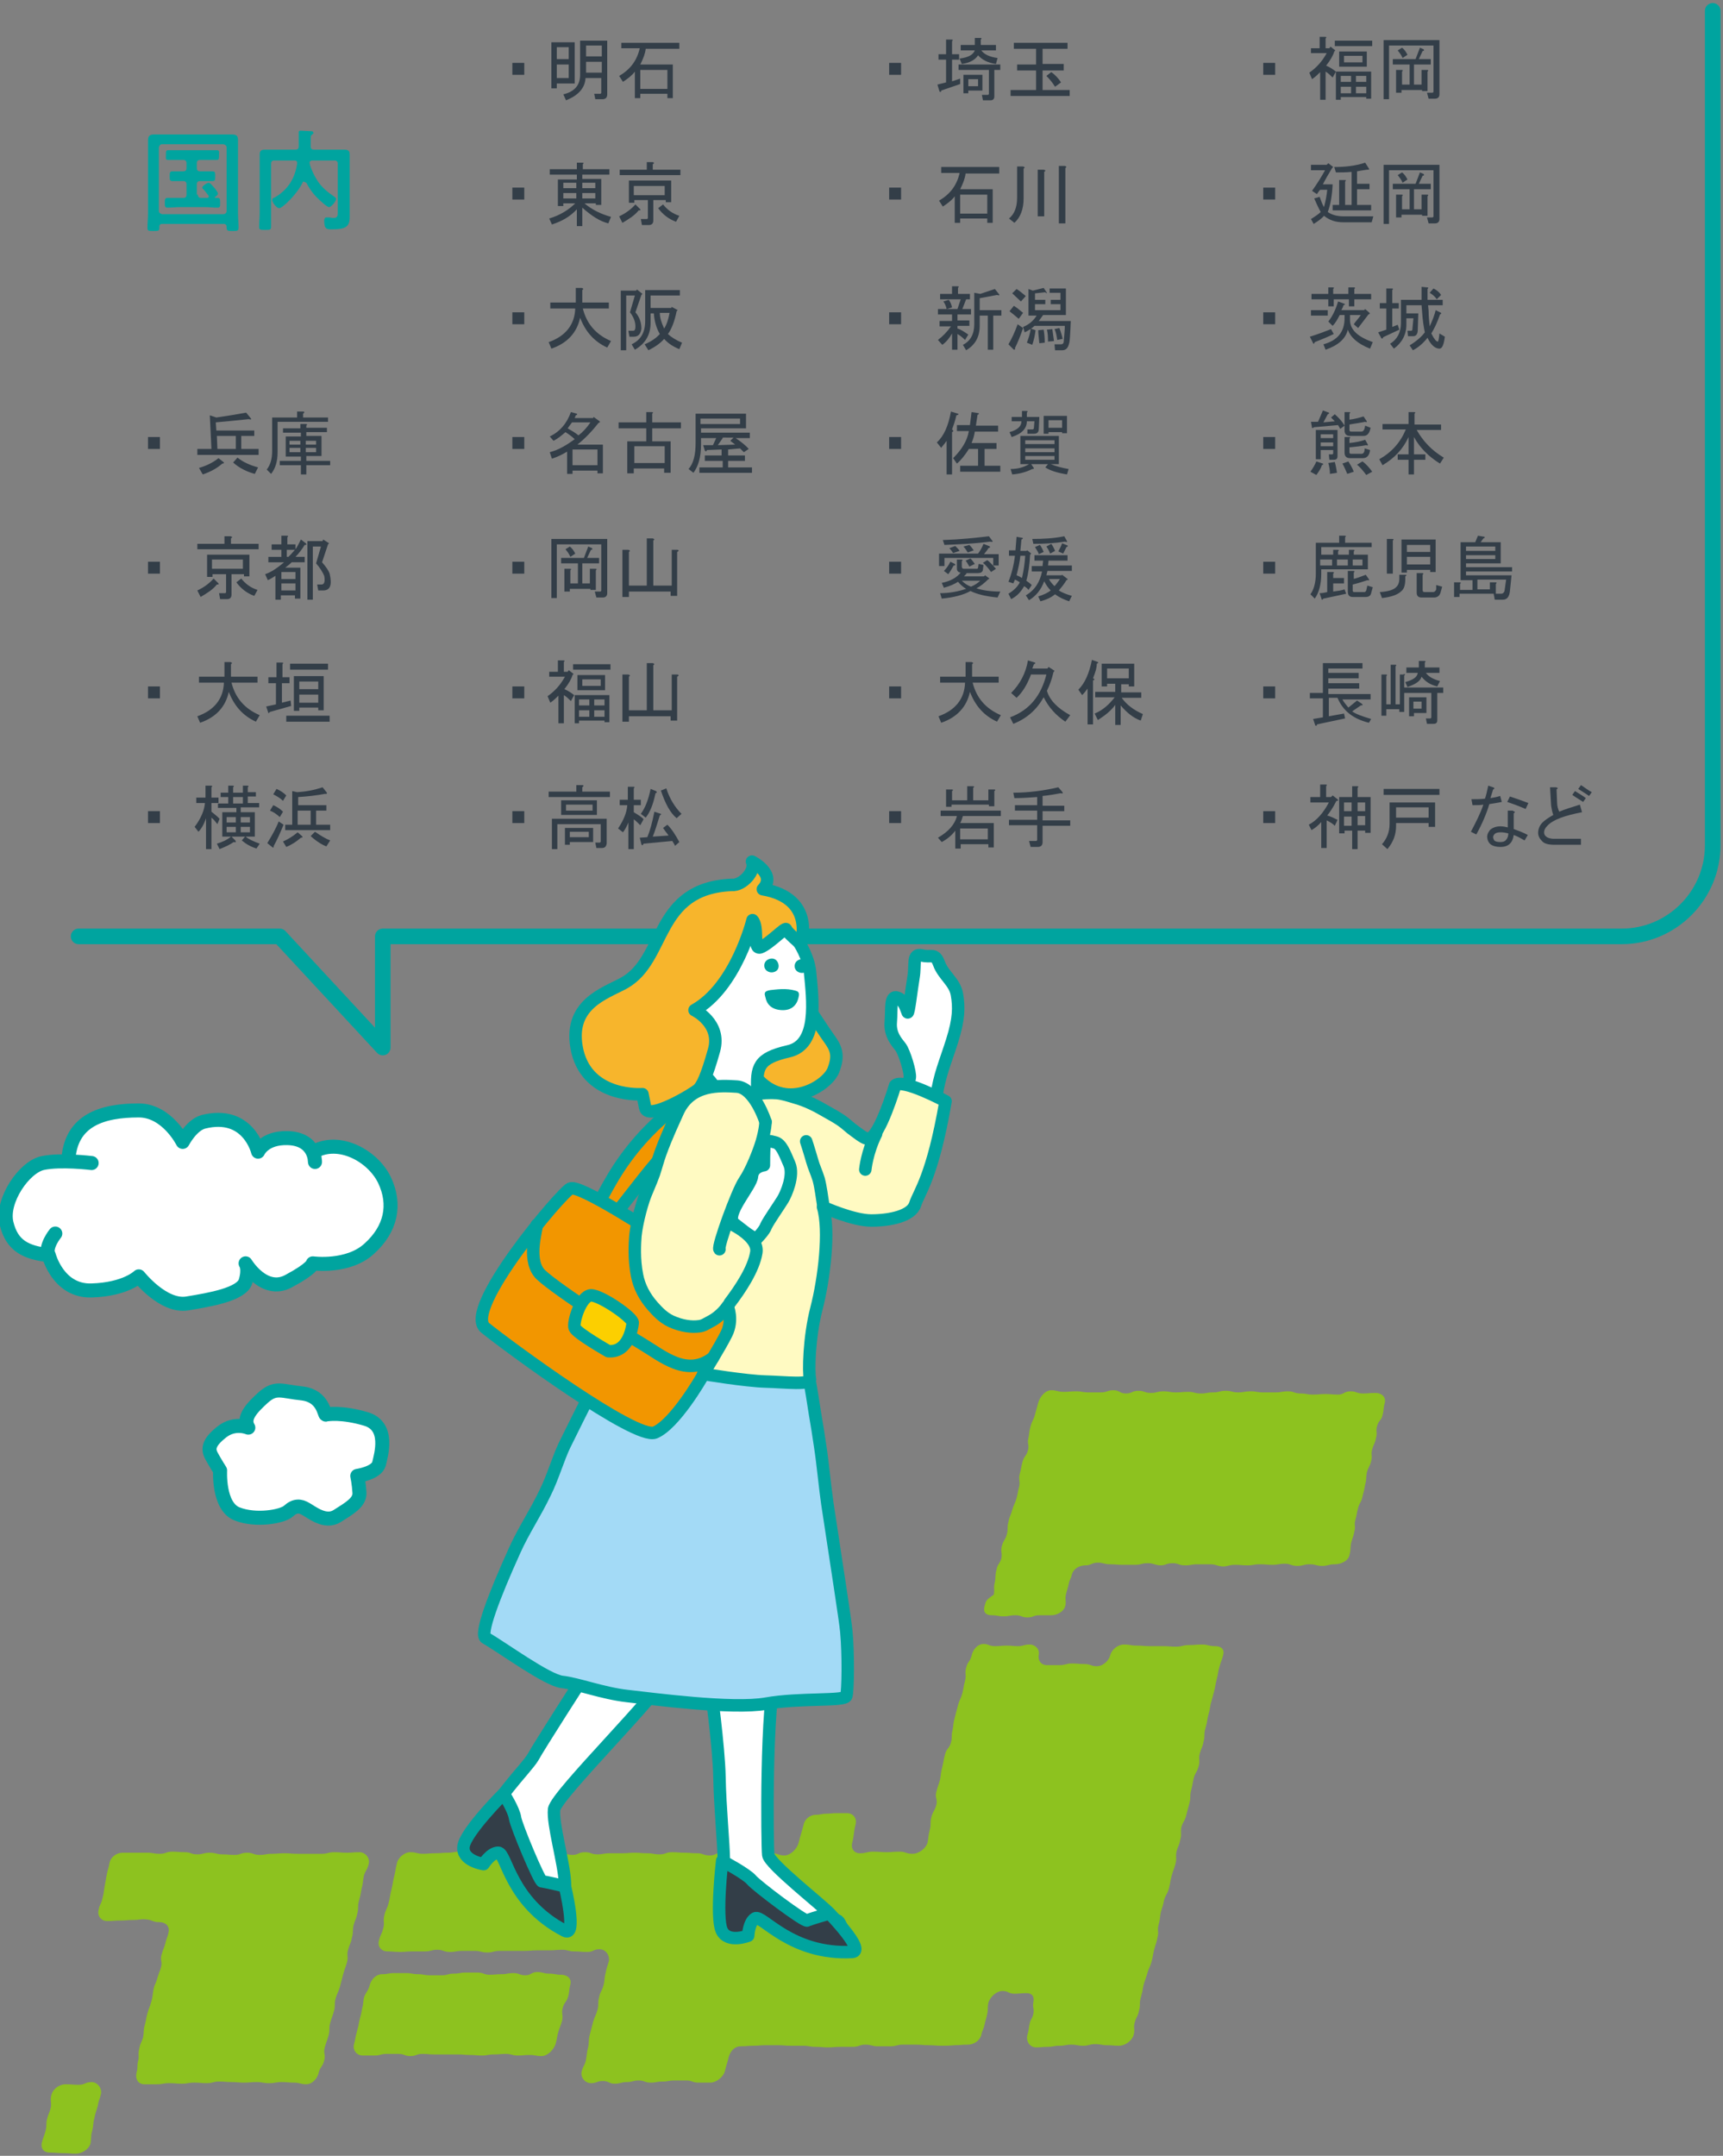
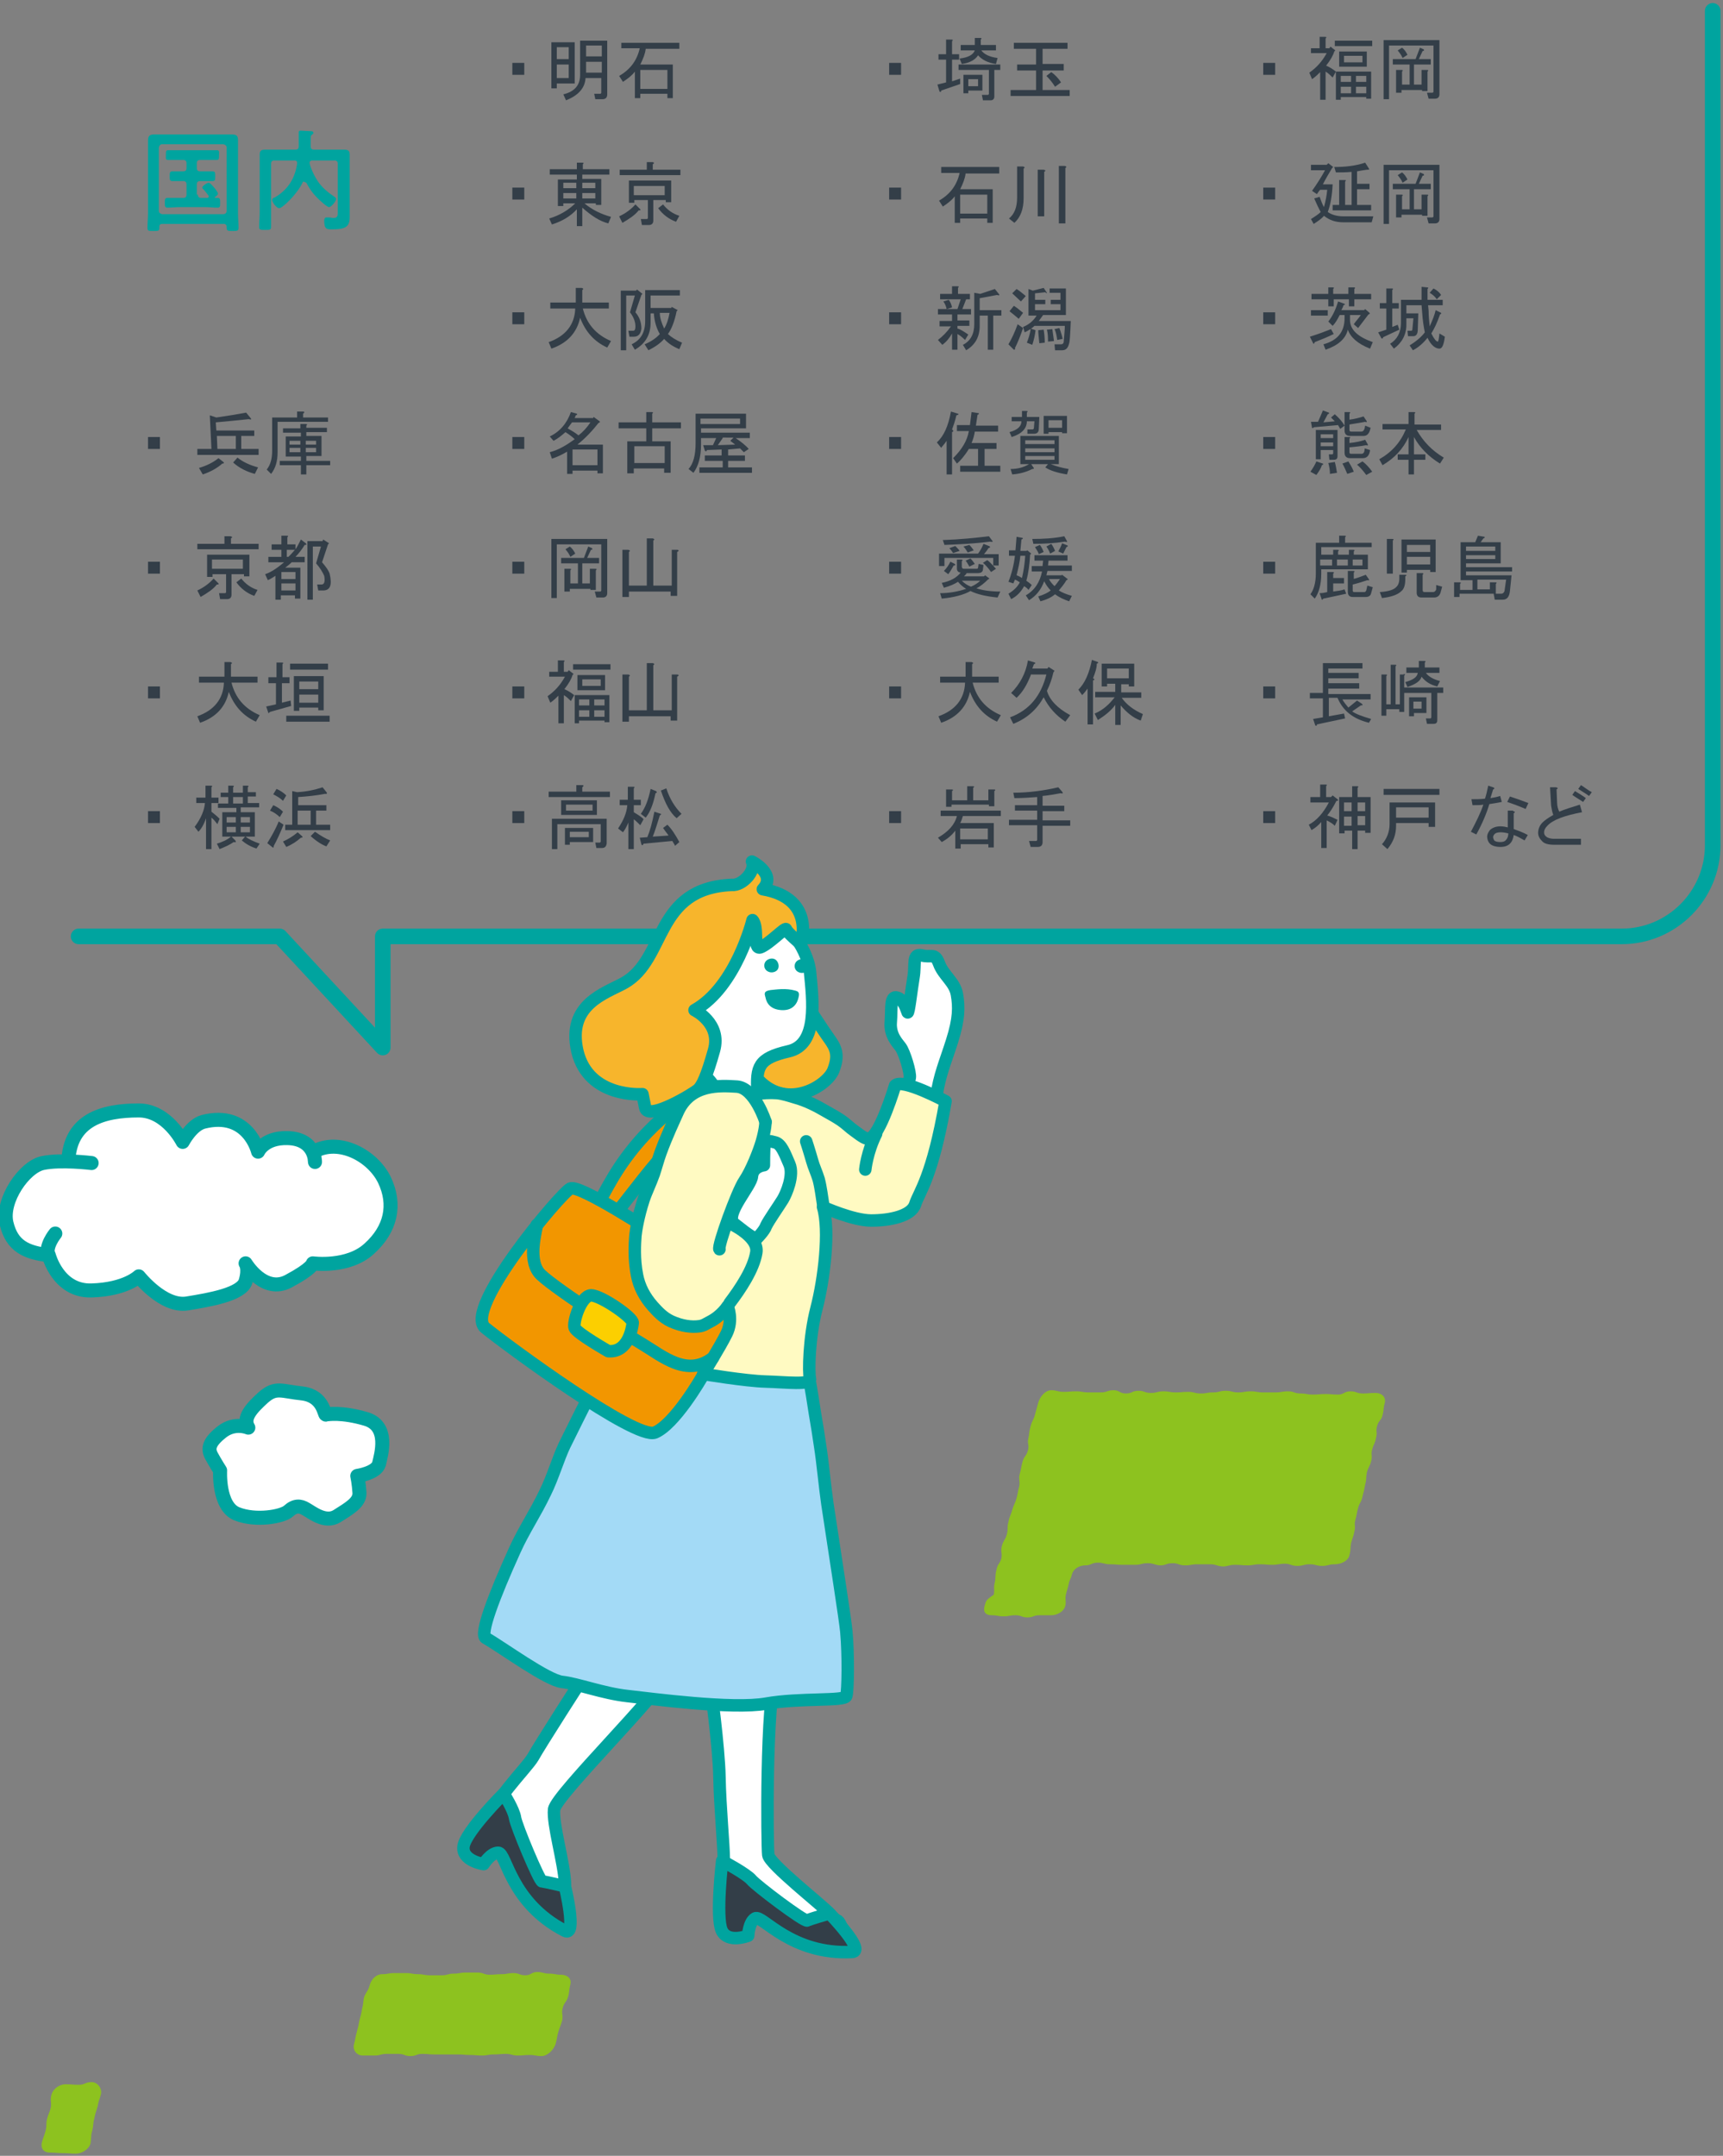
<svg xmlns="http://www.w3.org/2000/svg" version="1.1" id="レイヤー_1" x="0px" y="0px" viewBox="0 0 317.8 397.6" style="enable-background:new 0 0 317.8 397.6;" xml:space="preserve">
  <rect x="0" y="0" width="317.8" height="397.6" fill="#808080" stroke="none" />
  <style type="text/css">
	.st0{fill:#8DC21F;}
	.st1{fill:none;stroke:#00A49F;stroke-width:2.873;stroke-linecap:round;stroke-linejoin:round;stroke-miterlimit:10;}
	.st2{fill:#F29600;stroke:#00A49F;stroke-width:2.299;stroke-linecap:round;stroke-linejoin:round;stroke-miterlimit:10;}
	.st3{fill:#FFFFFF;stroke:#00A49F;stroke-width:2.299;stroke-linecap:round;stroke-linejoin:round;stroke-miterlimit:10;}
	.st4{fill:#A3DAF6;stroke:#00A49F;stroke-width:2.299;stroke-linecap:round;stroke-linejoin:round;stroke-miterlimit:10;}
	.st5{fill:#F7B52C;stroke:#00A49F;stroke-width:2.299;stroke-linecap:round;stroke-linejoin:round;stroke-miterlimit:10;}
	.st6{fill:#FFFAC2;stroke:#00A49F;stroke-width:2.299;stroke-linecap:round;stroke-linejoin:round;stroke-miterlimit:10;}
	.st7{fill:none;stroke:#00A49F;stroke-width:2.299;stroke-linecap:round;stroke-linejoin:round;stroke-miterlimit:10;}
	.st8{fill:#00A49F;}
	.st9{fill:#333E48;stroke:#00A49F;stroke-width:2.299;stroke-linecap:round;stroke-linejoin:round;stroke-miterlimit:10;}
	.st10{fill:#FFFFFF;stroke:#00A49F;stroke-width:2.586;stroke-linecap:round;stroke-linejoin:round;stroke-miterlimit:10;}
	.st11{fill:none;stroke:#00A49F;stroke-width:2.586;stroke-linecap:round;stroke-linejoin:round;stroke-miterlimit:10;}
	.st12{fill:#FCCF00;stroke:#00A49F;stroke-width:2.299;stroke-linecap:round;stroke-linejoin:round;stroke-miterlimit:10;}
	.st13{enable-background:new    ;}
	.st14{fill:#333E48;}
</style>
  <g>
    <g>
      <g>
        <g>
          <path class="st0" d="M68.2,366.1c0.3-1.1,1.2-2,2.3-2c1.1,0,1.1-0.2,2.2-0.2s1.1,0,2.2,0s1.1,0.2,2.2,0.2s1.1,0.2,2.2,0.2      s1.1,0,2.2,0s1.1-0.3,2.2-0.3s1.1-0.2,2.2-0.2s1.1,0,2.2,0s1.1,0.4,2.2,0.4s1.1-0.1,2.2-0.1s1.1-0.2,2.2-0.2s1.1,0.4,2.2,0.4      s1.1-0.6,2.2-0.6s1.1,0.3,2.2,0.3s1.1,0.2,2.2,0.2s2,0.7,1.7,1.8c-0.3,1.1-0.1,1.1-0.4,2.2s-0.7,1-1,2.1s0.1,1.2-0.1,2.3      c-0.3,1.1-0.4,1.1-0.7,2.1s-0.2,1.1-0.5,2.2s-1.5,2.3-2.6,2.3s-1.1-0.2-2.2-0.2s-1.1,0.1-2.2,0.1s-1.1-0.3-2.2-0.3      s-1.1,0.1-2.2,0.1s-1.1,0.2-2.2,0.2s-1.1-0.1-2.2-0.1s-1.1-0.1-2.2-0.1s-1.1,0-2.2,0s-1.1,0-2.2,0s-1.1-0.1-2.2-0.1      s-1.1,0.4-2.2,0.4s-1.1-0.4-2.2-0.4s-1.1,0-2.2,0s-1.1,0.3-2.2,0.3s-1.1,0-2.2,0s-1.9-1-1.6-2.1s0.2-1.1,0.5-2.2      s0.3-1.1,0.5-2.2c0.3-1.1,0.3-1.1,0.5-2.2c0.3-1.1,0.1-1.1,0.4-2.2C67.7,367.1,67.9,367.2,68.2,366.1z" />
        </g>
        <g>
-           <path class="st0" d="M29.4,354.5c1.1,0,1.9,0.7,1.7,1.8c-0.2,1.1-0.4,1.1-0.6,2.1c-0.3,1.1-0.4,1-0.7,2.1      c-0.3,1.1,0.2,1.2-0.1,2.3c-0.3,1.1-0.4,1-0.7,2.1c-0.3,1.1-0.5,1-0.7,2.1s-0.1,1.1-0.4,2.2s-0.4,1-0.7,2.1      c-0.3,1.1-0.2,1.1-0.5,2.2s-0.1,1.1-0.3,2.2c-0.3,1.1-0.5,1-0.7,2.1c-0.3,1.1,0,1.2-0.2,2.2c-0.3,1.1,0,1.1-0.3,2.2      s0.2,2.2,1.4,2.2c1.2,0,1.2,0,2.3,0c1.2,0,1.2-0.2,2.3-0.2c1.2,0,1.2,0.1,2.3,0.1c1.2,0,1.2-0.2,2.3-0.2c1.2,0,1.2,0.1,2.3,0.1      c1.2,0,1.2-0.3,2.3-0.3c1.2,0,1.2,0.1,2.3,0.1c1.2,0,1.2,0.1,2.3,0.1c1.2,0,1.2-0.1,2.3-0.1c1.2,0,1.2,0.2,2.3,0.2      c1.2,0,1.2-0.2,2.3-0.2c1.2,0,1.2,0.1,2.3,0.1s1.2,0.3,2.3,0.3s2.1-1.1,2.3-2.2c0.3-1.1,0.7-1,1-2.2c0.3-1.1-0.2-1.2,0.1-2.4      c0.3-1.1,0.4-1.1,0.7-2.2s0-1.2,0.3-2.3c0.3-1.1,0.4-1.1,0.7-2.2s0-1.2,0.3-2.3c0.3-1.1,0.5-1.1,0.8-2.2s0.3-1.1,0.6-2.3      c0.3-1.1,0.4-1.1,0.7-2.2c0.3-1.1-0.1-1.2,0.2-2.3c0.3-1.1,0.5-1.1,0.7-2.2c0.3-1.1,0.1-1.2,0.3-2.3c0.3-1.1,0.5-1.1,0.7-2.2      c0.3-1.1,0-1.2,0.3-2.3c0.3-1.1,0.3-1.1,0.5-2.3c0.3-1.1,0.2-1.2,0.4-2.3c0.3-1.1,0.6-1,0.9-2.2c0.3-1.1-0.6-2.2-1.7-2.2      c-1.2,0-1.2,0.1-2.3,0.1c-1.2,0-1.2-0.1-2.3-0.1c-1.2,0-1.2,0.3-2.3,0.3c-1.2,0-1.2,0-2.3,0c-1.2,0-1.2,0-2.3,0      c-1.2,0-1.2-0.1-2.3-0.1c-1.2,0-1.2,0.1-2.3,0.1c-1.2,0-1.2,0.2-2.3,0.2c-1.2,0-1.2-0.4-2.3-0.4c-1.2,0-1.2,0.4-2.3,0.4      c-1.2,0-1.2-0.1-2.3-0.1s-1.2-0.3-2.3-0.3c-1.2,0-1.2,0.3-2.3,0.3c-1.2,0-1.2-0.4-2.3-0.4c-1.2,0-1.2-0.1-2.3-0.1      c-1.2,0-1.2,0.4-2.3,0.4c-1.2,0-1.2-0.2-2.3-0.2c-1.2,0-1.2,0-2.3,0c-1.2,0-1.2,0-2.3,0c-1.1,0-2.2,0.8-2.4,1.9      c-0.2,1.1-0.3,1.1-0.5,2.1c-0.2,1.1-0.2,1.1-0.4,2.2c-0.2,1.1-0.1,1.1-0.4,2.2c-0.2,1.1-0.5,1-0.7,2.1c-0.3,1.1,0.4,2.1,1.6,2.1      s1.2-0.1,2.4-0.1c1.2,0,1.2-0.1,2.4-0.1c1.2,0,1.2-0.2,2.4-0.1C28.2,354.1,28.1,354.5,29.4,354.5z" />
-         </g>
-         <g>
-           <path class="st0" d="M158.6,341.8c-1.1,0-1.7-0.9-1.4-2c0.4-1.6,0.2-1.7,0.6-3.3c0.3-1.1-0.4-2.1-1.6-2.1c-1,0-1,0-1.9,0      c-1,0-1,0.1-1.9,0.1s-1,0.2-1.9,0.2c-1.1,0-2.1,0.8-2.3,1.9c-0.4,1.6-0.5,1.6-0.9,3.3c-0.3,1.1-1.5,2.3-2.6,2.3      c-1.2,0-1.2-0.4-2.3-0.4c-1.2,0-1.2,0.1-2.3,0.1c-1.2,0-1.2-0.2-2.3-0.2c-1.2,0-1.2,0.4-2.3,0.4c-1.2,0-1.2-0.4-2.3-0.4      c-1.2,0-1.2,0.5-2.3,0.5c-1.2,0-1.2-0.4-2.3-0.4c-1.2,0-1.2-0.1-2.3-0.1c-1.2,0-1.2-0.1-2.3-0.1c-1.2,0-1.2,0.4-2.3,0.4      c-1.2,0-1.2-0.2-2.3-0.2c-1.2,0-1.2-0.1-2.3-0.1c-1.2,0-1.2,0.1-2.3,0.1c-1.2,0-1.2,0-2.3,0c-1.2,0-1.2,0.2-2.3,0.2      c-1.2,0-1.2-0.4-2.3-0.4c-1.2,0-1.2,0.5-2.3,0.5c-1.2,0-1.2-0.4-2.3-0.4c-1.2,0-1.2,0-2.3,0c-1.2,0-1.2-0.1-2.3-0.1      c-1.2,0-1.2,0.5-2.3,0.5c-1.2,0-1.2-0.2-2.3-0.2c-1.2,0-1.2-0.3-2.3-0.3c-1.2,0-1.2,0.3-2.3,0.3c-1.2,0-1.2-0.2-2.3-0.2      c-1.2,0-1.2-0.2-2.3-0.2c-1.2,0-1.2,0.2-2.3,0.2c-1.2,0-1.2,0.1-2.3,0.1c-1.2,0-1.2,0.1-2.3,0.1s-1.2-0.3-2.3-0.3      c-1.1,0-2.3,1-2.5,2.1c-0.3,1.2-0.2,1.2-0.5,2.4c-0.3,1.2-0.2,1.2-0.5,2.4c-0.3,1.2-0.2,1.2-0.5,2.4c-0.3,1.2-0.5,1.1-0.8,2.3      c-0.3,1.2,0.1,1.3-0.2,2.4c-0.3,1.2-0.5,1.1-0.8,2.3c-0.3,1.1,0.4,2,1.6,2c1.1,0,1.1,0.1,2.3,0.1c1.1,0,1.1-0.1,2.3-0.1      c1.1,0,1.1,0,2.3,0c1.1,0,1.1-0.3,2.3-0.3c1.1,0,1.1,0.4,2.3,0.4c1.1,0,1.1-0.2,2.3-0.2c1.1,0,1.1,0,2.3,0      c1.1,0,1.1,0.3,2.3,0.3c1.1,0,1.1-0.3,2.3-0.3c1.1,0,1.1,0,2.3,0c1.1,0,1.1,0,2.3,0c1.1,0,1.1-0.1,2.3-0.1c1.1,0,1.1,0,2.3,0      c1.1,0,1.1-0.1,2.3-0.1c1.1,0,1.1,0.3,2.3,0.3c1.1,0,1.1,0.1,2.3,0.1s1.1-0.5,2.3-0.5c1.1,0,1.9,1.1,1.7,2.2      c-0.3,1.1-0.4,1.1-0.6,2.2c-0.3,1.1-0.1,1.2-0.4,2.3c-0.3,1.1-0.6,1.1-0.8,2.2c-0.3,1.1,0,1.2-0.3,2.3c-0.3,1.1-0.5,1.1-0.8,2.2      s-0.3,1.1-0.6,2.3c-0.3,1.1-0.1,1.2-0.3,2.3c-0.3,1.1-0.2,1.2-0.4,2.3s-0.5,1.1-0.8,2.2s0.6,2.2,1.7,2.2s1.1-0.4,2.2-0.4      s1.1,0.5,2.2,0.5s1.1-0.3,2.2-0.3s1.1-0.3,2.2-0.3s1.1,0.4,2.2,0.4s1.1-0.2,2.2-0.2s1.1-0.2,2.2-0.2s1.1,0,2.2,0      s1.1,0.4,2.2,0.4s1.1,0,2.2,0c1.1,0,2.4-1,2.7-2.1c0.3-1.3,0.4-1.3,0.7-2.6c0.3-1.1,1.1-2,2.2-2c1.2,0,1.2-0.1,2.3-0.1      c1.2,0,1.2-0.1,2.3-0.1c1.2,0,1.2,0,2.3,0c1.2,0,1.2,0.1,2.3,0.1c1.2,0,1.2,0,2.3,0c1.2,0,1.2,0.2,2.3,0.2      c1.2,0,1.2,0.1,2.3,0.1c1.2,0,1.2-0.1,2.3-0.1c1.2,0,1.2,0,2.3,0c1.2,0,1.2-0.4,2.3-0.4c1.2,0,1.2,0.3,2.3,0.3      c1.2,0,1.2,0,2.3,0c1.2,0,1.2-0.3,2.3-0.3c1.2,0,1.2,0,2.4,0s1.2,0.1,2.4,0.1s1.2,0.1,2.4,0.1s1.2,0,2.4-0.1      c1.2,0,1.2-0.1,2.4-0.1c1.1,0,2.2-0.7,2.5-1.8c0.2-1,0.4-0.9,0.6-1.9c0.2-1,0.3-1,0.5-2s0-1,0.2-2c0.3-1.1,1.5-2.2,2.6-2.2      s1.1,0.5,2.2,0.5c1.1,0,1.1-0.1,2.2-0.1c1.1,0,1.5,0.6,1.3,1.7c-0.2,1,0.2,1.1,0,2.1s-0.5,0.9-0.7,1.9s-0.1,1-0.4,2      c-0.3,1.1,0.4,2.3,1.6,2.3c1.1,0,1.1-0.1,2.1-0.1c1.1,0,1.1-0.2,2.2-0.2c1.1,0,1.1-0.2,2.2-0.2c1.1,0,1.1,0.2,2.2,0.2      c1.1,0,1.1-0.3,2.2-0.3c1.1,0,1.1,0.2,2.2,0.2s1.1,0.1,2.2,0.1c1.1,0,2.4-0.9,2.7-2s-0.1-1.2,0.2-2.3c0.3-1.1,0.6-1.1,0.8-2.2      c0.3-1.1,0-1.2,0.3-2.3c0.3-1.1,0.3-1.1,0.5-2.3c0.3-1.1,0.4-1.1,0.7-2.2s0.5-1.1,0.8-2.2s0.2-1.1,0.5-2.3      c0.3-1.1,0.4-1.1,0.6-2.2c0.3-1.1-0.1-1.2,0.2-2.3c0.3-1.1,0.2-1.2,0.4-2.3c0.3-1.1,0.4-1.1,0.6-2.2c0.3-1.1,0.6-1.1,0.9-2.2      c0.3-1.1,0.2-1.2,0.5-2.3c0.3-1.1,0.4-1.1,0.7-2.2s0-1.2,0.2-2.3c0.3-1.1,0.5-1.1,0.7-2.2c0.3-1.1,0-1.2,0.2-2.3      c0.3-1.1,0.6-1,0.9-2.2c0.3-1.1,0.3-1.1,0.6-2.3c0.3-1.1,0-1.2,0.3-2.3c0.3-1.1,0.2-1.1,0.5-2.3c0.3-1.1,0.6-1,0.9-2.2      c0.3-1.1-0.1-1.2,0.2-2.3c0.3-1.1,0.5-1.1,0.7-2.2c0.3-1.1,0-1.2,0.3-2.3c0.3-1.1,0.3-1.1,0.5-2.3c0.3-1.1,0.3-1.1,0.5-2.3      c0.3-1.1,0.3-1.1,0.6-2.2s0.2-1.1,0.5-2.3c0.3-1.1,0.2-1.2,0.5-2.3c0.3-1.1,0.4-1.1,0.7-2.2s-0.3-1.7-1.5-1.7s-1.2-0.3-2.4-0.3      s-1.2,0.1-2.4,0.1s-1.2,0.3-2.4,0.3s-1.2-0.1-2.4-0.1s-1.2,0-2.4,0s-1.2-0.1-2.4-0.1s-1.2-0.2-2.4-0.2c-1.1,0-2.2,0.9-2.5,1.9      c-0.2,1-1.3,2.1-2.5,2.1c-1.1,0-1.1-0.4-2.3-0.4c-1.1,0-1.1-0.1-2.3-0.1c-1.1,0-1.1,0.3-2.3,0.3c-1.1,0-1.1,0-2.3,0      c-1.1,0-1.7-0.9-1.5-1.9s-0.6-1.9-1.7-1.9c-1.1,0-1.1,0.3-2.1,0.3c-1.1,0-1.1-0.1-2.1-0.1c-1.1,0-1.1,0.1-2.2,0.1      s-1.1-0.4-2.1-0.4c-1.1,0-2,1.1-2.2,2.2c-0.3,1.1-0.7,1-1,2.2c-0.3,1.1,0.1,1.2-0.2,2.4c-0.3,1.1-0.2,1.1-0.5,2.3      c-0.3,1.1-0.5,1.1-0.8,2.2s-0.3,1.1-0.6,2.3c-0.3,1.1-0.2,1.2-0.4,2.3c-0.3,1.1,0,1.2-0.3,2.3s-0.8,1-1.1,2.2      c-0.3,1.1-0.2,1.1-0.5,2.3c-0.3,1.1-0.2,1.2-0.4,2.3c-0.3,1.1-0.4,1.1-0.7,2.3c-0.3,1.1,0.3,1.3,0,2.4s-0.6,1.1-0.9,2.2      c-0.3,1.1,0,1.2-0.3,2.4c-0.3,1.1-0.2,1.2-0.4,2.3c-0.3,1.1-1.6,2.1-2.8,2.1s-1.2-0.4-2.4-0.4s-1.2,0.1-2.4,0.1      s-1.2-0.1-2.4-0.1C159.8,341.5,159.8,341.8,158.6,341.8z" />
-         </g>
+           </g>
+         <g>
+           </g>
        <g>
          <path class="st0" d="M9.5,386.3c0.3-1.1,1.5-1.9,2.6-1.9c1.2,0,1.2,0.1,2.4,0.1s1.2-0.5,2.4-0.5c1.1,0,2,1.2,1.7,2.3      c-0.3,1.1-0.4,1.1-0.6,2.2c-0.3,1.1-0.4,1.1-0.6,2.2c-0.3,1.1-0.1,1.1-0.4,2.3c-0.3,1.1-0.1,1.1-0.3,2.3      c-0.3,1.1-1.6,1.9-2.7,1.9c-1.2,0-1.2-0.1-2.4-0.1s-1.2-0.1-2.4-0.1c-1.1,0-1.7-0.7-1.5-1.8c0.3-1.1,0.4-1.1,0.7-2.2      s0-1.2,0.3-2.3c0.3-1.1,0.5-1.1,0.7-2.2C9.5,387.4,9.2,387.4,9.5,386.3z" />
        </g>
        <g>
          <path class="st0" d="M181.6,296.2c-0.3,1.1,0.2,1.7,1.3,1.7s1.1,0.2,2.2,0.2c1.1,0,1.1-0.2,2.2-0.2c1.1,0,1.1,0.4,2.2,0.4      c1.1,0,1.1-0.4,2.2-0.4c1.1,0,1.1,0,2.2,0c1.1,0,2.4-0.7,2.6-1.8c0.2-0.9-0.1-1,0.1-2c0.2-0.9,0.3-0.9,0.5-1.9s0.4-0.9,0.6-1.8      c0.3-1.1,1.4-1.7,2.5-1.7s1.1-0.5,2.3-0.5c1.1,0,1.1,0.3,2.3,0.3c1.1,0,1.1,0.1,2.3,0.1c1.1,0,1.1,0,2.3,0      c1.1,0,1.1-0.3,2.3-0.3c1.1,0,1.1,0.3,2.3,0.4c1.1,0,1.1-0.4,2.3-0.4c1.1,0,1.1,0.4,2.3,0.4c1.1,0,1.1-0.2,2.3-0.2      c1.1,0,1.1,0,2.3,0c1.1,0,1.1,0.3,2.3,0.4c1.1,0,1.1-0.3,2.3-0.3s1.1,0.1,2.3,0.1c1.1,0,1.1-0.2,2.3-0.2c1.1,0,1.1,0.1,2.3,0.1      c1.1,0,1.1-0.2,2.3-0.2c1.1,0,1.1,0.4,2.3,0.4c1.1,0,1.1-0.3,2.3-0.3c1.1,0,1.1,0.3,2.3,0.3c1.1,0,1.1-0.3,2.3-0.3      c1.1,0,2.5-0.6,2.7-1.7c0.3-1.1,0.1-1.1,0.3-2.2c0.3-1.1,0.4-1.1,0.6-2.1c0.3-1.1-0.1-1.2,0.2-2.2c0.3-1.1,0.2-1.1,0.5-2.2      s0.6-1,0.8-2.1c0.3-1.1,0.3-1.1,0.5-2.2c0.3-1.1,0.1-1.1,0.3-2.2c0.3-1.1,0.5-1,0.8-2.1s-0.1-1.2,0.2-2.2c0.3-1.1,0.5-1,0.7-2.1      c0.3-1.1-0.1-1.2,0.2-2.2c0.3-1.1,0.8-1,1-2c0.3-1.1,0.1-1.1,0.4-2.2c0.3-1.1-0.5-1.9-1.7-1.9s-1.2,0.1-2.3,0.1      c-1.2,0-1.2-0.4-2.3-0.4c-1.2,0-1.2,0.6-2.3,0.6c-1.2,0-1.2-0.1-2.3-0.1c-1.2,0-1.2,0.1-2.3,0.1c-1.2,0-1.2-0.2-2.3-0.2      c-1.2,0-1.2-0.4-2.3-0.4c-1.2,0-1.2,0.2-2.3,0.2c-1.2,0-1.2,0-2.3,0c-1.2,0-1.2-0.2-2.3-0.2c-1.2,0-1.2,0.2-2.3,0.2      c-1.2,0-1.2-0.3-2.3-0.3c-1.2,0-1.2,0.3-2.3,0.3c-1.2,0-1.2,0.2-2.3,0.2c-1.2,0-1.2-0.3-2.3-0.3c-1.2,0-1.2,0.1-2.3,0.1      c-1.2,0-1.2-0.2-2.3-0.2c-1.2,0-1.2,0.3-2.3,0.3c-1.2,0-1.2-0.4-2.3-0.4c-1.2,0-1.2,0.5-2.3,0.5c-1.2,0-1.2-0.6-2.3-0.6      c-1.2,0-1.2,0.4-2.3,0.4c-1.2,0-1.2,0-2.3,0c-1.2,0-1.2-0.2-2.3-0.2c-1.2,0-1.2,0.1-2.3,0.1c-1.2,0-1.2-0.3-2.3-0.3      s-2.1,1.2-2.4,2.3c-0.3,1.1-0.3,1.1-0.6,2.2s-0.5,1-0.8,2.1s-0.2,1.1-0.4,2.2c-0.3,1.1,0.2,1.2-0.1,2.3c-0.3,1.1-0.7,1-1,2.1      s-0.2,1.1-0.5,2.2s0.1,1.2-0.1,2.3c-0.3,1.1-0.2,1.1-0.5,2.2s-0.5,1.1-0.8,2.2s-0.5,1.1-0.7,2.2c-0.3,1.1,0,1.2-0.3,2.3      c-0.3,1.1-0.6,1-0.9,2.1c-0.3,1.1,0.1,1.2-0.1,2.3c-0.3,1.1-0.7,1-0.9,2.1c-0.3,1.1-0.1,1.2-0.3,2.3c-0.3,1.1,0,1.2-0.2,2.3      C181.9,295.1,181.9,295.1,181.6,296.2z" />
        </g>
      </g>
    </g>
    <path class="st1" d="M315.9,2v153.9c0,9.2-7.5,16.8-16.8,16.8H70.6v20.5l-19-20.5H14.5" />
    <g>
      <path class="st2" d="M128.2,201.8c0,0-8.7,4.6-15.1,15.3c-6.3,10.7-3.6,9.8-2.8,10.4c0.8,0.6,16.8-22.8,13.8-14.1l6.9-7.5    L128.2,201.8z" />
      <path class="st3" d="M166.6,203.3c0,0,1-3.6,1.2-4.5s-1-4.8-1.7-5.7s-2-2.3-1.8-4.6s-0.2-5,1.2-4.5c1.3,0.4,1.7,2.3,1.9,2.7    s0.7-4.1,1.1-6.5c0.4-2.3-0.3-4.4,1.5-4c1.8,0.5,2.4-0.6,3.2,1.5c0.8,2.2,2.9,3.4,3.3,5.7c0.4,2.3,0.4,4.5-0.9,8.6    c-1.3,4.1-2.3,6.2-2.9,10.3c-0.6,4.1,0,7-2.9,6.4C166.9,208.4,166,205.8,166.6,203.3z" />
      <path class="st3" d="M131,310.5c0,0,1.6,11.7,1.7,17.2c0.1,5.6,0.8,12.6,0.8,15.2c0,1.3,2,3,1.9,4.6c-0.1,1.5-0.9,2.2,1.1,2.6    c4.1,0.9,4.7,2.4,6.5,4.2c1.8,1.8,6.8,3.4,8.8,3.4s4.3-0.6,3.4-2.4c-0.9-1.9-0.5-0.3-2.2-2.4c-1.2-1.4-11.1-9.1-11.3-10.8    s-0.5-28,1.5-34.1" />
      <path class="st3" d="M107.8,309c0,0-8.3,12.9-9.5,15.1c-1.3,2.2-8.4,9-7,11.1c1.4,2.2,3.8,5.7,4.3,8.5s0.9,2,1.4,4.5    c0.4,2.5,7.4,2.8,7.2-1c-0.2-3.8-2.3-10.8-2-13.5c0.4-2.7,20-21.9,20.6-24.8" />
      <path class="st4" d="M109.9,255c0,0-2.5,4.9-5.8,11.6c-1.1,2.3-2.2,6-3.5,8.6c-1.9,4-4,7-5.7,10.8c-3.8,8.4-6.5,15.5-5.3,16.1    c3,1.7,11.3,7.8,14.1,8.1s7.5,2.1,12,2.6s19.4,2.5,25.6,1.4c6.2-1.1,14.5-0.4,14.8-1.4c0.3-0.9,0.4-7.6,0-11.9    c-0.2-2.2-1.8-12.3-3.5-23.6c-0.4-2.7-0.9-7.9-1.3-10.4c-0.4-2.7-0.6-4-1-6.3c-0.7-4.6-1.3-8-1.6-9    C147.6,248.2,122.5,238.3,109.9,255z" />
      <path class="st2" d="M120.8,227.5c0,0-13.9-9.1-15.6-8.3s-19.9,22.3-15.7,25.7c4.2,3.4,27.7,20.7,31.3,19.3    c3.6-1.5,8.4-9.7,9-10.8c0.6-1,9.8-8.5,9.8-8.5l-2-8.9L120.8,227.5z" />
      <path class="st5" d="M148.2,184.4c0,0,3.4,5.3,4.7,7.1s1.9,3.1,0.8,5.9c-1.1,2.8-8.3,7.4-13.7,1.9s0-12.2,0-12.2L148.2,184.4z" />
      <path class="st3" d="M144,169.7c0,0,4.8,4.3,5.4,9.5c0.5,5.2,1.6,13.5-4,14.7c-5.6,1.3-5.9,2.9-5.7,7.4s-6.3,3.4-7.5,0    c-1.3-3.4-8.3-7.5-8.6-8.4c-0.4-0.9-0.7-12.2,0-12.8C124.3,179.6,132.5,163.3,144,169.7z" />
      <path class="st5" d="M138.8,169.7c0,0-3,12.3-10.7,16.6c0,0,5,2.4,3.6,7.4s-2.2,6.5-2.9,7.2s-9.3,5.9-9.8,3.4s-0.5-2.5-0.5-2.5    s-9.9,0.8-12-7.9c-2-8.7,5.2-10.7,8.6-12.6c7.9-4.4,5.5-17.5,19.9-18.1c1.9,0.2,4.5-2.6,3.7-4.3c0,0,4.6,2.3,2,5.1    c9.9,1.7,7,10.1,7,10.1s-2.6-2.2-2.7-2.7c-0.1-0.5-3,2.6-4.7,3.3C138.8,175.3,140,171,138.8,169.7z" />
      <path class="st6" d="M141.2,206.9c0,0-2-6.3-5.3-6.5c-3.2-0.2-8.4-0.5-10.8,4.5c-0.8,1.8-2.1,4.5-3.3,7.8    c-0.4,1.1-0.8,2.6-1.2,3.8c-0.6,1.7-1.4,3.3-1.9,4.8c-1,3.1-1.4,5.6-1.5,6.6c-0.1,1.4-0.3,4.3,0.3,7.3c0.4,2.1,1.4,4,2.9,5.7    c0.9,1,1.9,2.1,3.4,2.8c2,0.9,3.8,1.1,5.2,0.9c0.8-0.1,1.3-0.5,1.9-0.8c2.2-1.1,3.3-2.9,3.3-2.9s1.1,2.5-0.2,5.1s-4.3,7.4-4.3,7.4    s7.8,1.3,11.5,1.4c3.7,0.1,8.5,0.7,8.2-0.5s-0.2-7.6,1.2-13s2.5-14.4,1.2-18.7c0,0,5.5,2.5,8.9,2.5s7.4-0.8,8.1-3s3.2-5,5.6-19    c0,0-8-4.3-9.3-2.9c0,0-2.8,9.4-4.8,9.8c-0.6,0.1-1.2-0.3-2.8-1.5c-0.6-0.4-1.5-1.3-2.4-1.9c-0.9-0.6-1.8-1.1-2.7-1.6    c-1.7-1-3.6-2-5.8-2.6c-1-0.3-2.2-0.7-3.3-0.8c-1.3-0.1-2.7,0-4.1,0.2" />
      <path class="st7" d="M141.2,206.9c0,0,0,1.3-0.7,3.7c-0.5,1.7-1.9,5.3-3.2,7.2s-5,12.1-4.6,12.6" />
      <path class="st7" d="M134.6,225.6c0,0,5.4,2.4,4.9,5.4c-0.5,3.1-3,6.8-4.9,9.3" />
      <path class="st3" d="M139.6,228.4c0,0,1.4-1.4,1.7-2.3c0.4-0.9,2.5-3.9,3.1-4.9s2.1-4.4,1.2-6.5c-0.9-2.1-1.5-3.7-2.6-4    s-1.9-0.5-2,0.5s-0.1,3.7-0.1,3.7s-2,0.2-2.2,2c-0.1,1.8-5,6.9-3.4,8.7C135.4,225.6,139,228.7,139.6,228.4z" />
      <path class="st7" d="M148.7,210.5c0,0,0.5,1.5,1.1,3.6c0.3,1.1,0.8,2.1,1.2,3.4c0.4,1.5,0.6,3.3,0.8,4.5" />
      <path class="st7" d="M159.6,215.7c0,0,0.3-3.2,2-6.6" />
      <path class="st8" d="M142.1,182.6c1.1-0.1,2.8-0.4,4.6,0.1c0.2,0.1,0.9,0.1,0.6,1.2c-0.2,1-0.9,2.5-3.1,2.4    c-2.1-0.1-2.8-1.3-3-2.3C141,183.3,140.8,182.8,142.1,182.6z" />
      <path class="st8" d="M141.1,177.5c0.3-0.6,1.2-0.9,1.8-0.6c0.6,0.3,0.9,1.2,0.6,1.8c-0.3,0.6-1.2,0.8-1.8,0.5    C141,178.9,140.8,178.1,141.1,177.5z" />
      <path class="st8" d="M146.7,177.6c0.3-0.6,1.2-0.9,1.8-0.6c0.6,0.3,0.9,1.2,0.6,1.8c-0.3,0.6-1.2,0.8-1.8,0.5    C146.6,179,146.4,178.2,146.7,177.6z" />
      <path class="st9" d="M92.9,330.8c0,0,1.9,3,2.1,4.5c0.2,1.4,4.5,11.7,5,11.7s4.2,0.9,4.2,0.9s2.3,9.4,0,8.2    c-10.1-5.2-10.8-14.4-12.3-14.4c-1.4,0-2.7,2.1-2.7,2.1s-4.1-0.6-3.7-3.3C85.9,337.8,92.9,330.8,92.9,330.8z" />
      <path class="st9" d="M133.2,343.2c0,0,4.5,2.4,5.4,3.5s9.8,7.8,10.3,7.5s4.1-1.3,4.1-1.3s6.7,6.9,4.2,7.1    c-11.3,0.6-16.6-6.9-17.9-6.2c-1.2,0.7-1.3,3.2-1.3,3.2s-3.8,1.5-4.9-1C132,353.5,133.2,343.2,133.2,343.2z" />
    </g>
    <path class="st10" d="M16.9,214.5c0,0-5.7-0.7-9,0c-3.4,0.7-7.7,6.9-6.7,11.1c1,4.2,3.6,5.4,7.8,5.9c0,0,1.7,6.7,7.9,6.5   c6.3-0.2,8.7-2.6,8.7-2.6s4.5,5.7,8.9,5c4.3-0.7,10.1-1.7,10.8-4.1c0.7-2.4,0-3.3,0-3.3s3.4,5.7,7.9,3.3s4.5-3.3,4.5-3.3   s6.5,0.9,10.4-2.7c4-3.6,5-8.1,2.8-12.7c-2.2-4.5-8.4-7.8-13-5.2l0.2,1.9c0,0,0.1-4.3-5.1-4.4c-4.3-0.1-5.4,2.5-5.4,2.5   s-1.8-7.6-10.1-5.5c-2.2,0.6-3.8,3.7-3.8,3.7s-2.9-5.8-8.1-5.8c-6.6,0-12.7,1.7-13,9.4" />
    <path class="st11" d="M10.2,227.5c0,0-1.9,2.3-1.3,4" />
    <path class="st10" d="M45.8,263.3c0,0-2.5-1.1-4.9,0.8s-2.6,3.1-1.9,4.4c0.7,1.3,1.6,2.7,1.6,2.7s-0.4,6.6,3.1,8s8.4,0.5,9.5-0.5   c1.2-1.1,2.2-1,3.2-0.4c1.1,0.6,3.6,2.7,5.8,1.3c2.2-1.4,4.2-2.5,4.1-4.3c-0.1-1.7-0.4-3.1-0.4-3.1s3.5-0.5,4-2.2   c0.4-1.7,2-7-2.4-8.3s-7.1-0.9-7.4-0.8c-0.3,0.1-0.4-3.4-4.3-3.9c-3.9-0.4-4.9-1.3-7.2,0.7C46.4,259.7,44.7,261.5,45.8,263.3z" />
    <path class="st7" d="M99,225.9c0,0.9-1.7,6.1,0.4,8.8c1.4,1.9,15.4,11,19.1,13.2s8.2,6.2,13,2.5" />
    <path class="st12" d="M112.2,249.2c0,0-5.8-3.3-6.2-4.3c-0.4-0.9,1.1-5.9,3-6c1.9,0,7.9,4.2,7.7,5.1   C116.6,244.9,115.9,249.5,112.2,249.2z" />
    <g>
      <path class="st8" d="M29.9,41.3c-0.3,0-0.5,0.1-0.5,0.5V42c0,0.6-0.2,0.6-1.1,0.6s-1.1,0-1.1-0.6c0-0.9,0.1-1.7,0.1-2.6V27.8    c0-0.7,0-1.3,0-1.9c0-0.8,0.3-1.1,1.1-1.1c0.7,0,1.3,0,2,0h10.4c0.7,0,1.3,0,2,0c1,0,1.1,0.4,1.1,1.2c0,0.5,0,1,0,1.8v11.6    c0,0.9,0.1,1.7,0.1,2.6c0,0.6-0.3,0.6-1.1,0.6s-1.1,0-1.1-0.6v-0.2c0-0.3-0.2-0.5-0.5-0.5H29.9z M41.8,27.2c0-0.3-0.2-0.5-0.6-0.6    H29.9c-0.3,0-0.5,0.2-0.6,0.6v11.7c0,0.3,0.2,0.5,0.6,0.6h11.3c0.3,0,0.6-0.2,0.6-0.6V27.2z M36.5,35.9c0,0.4,0.2,0.6,0.6,0.6h1.1    c0.2,0,0.3-0.1,0.3-0.3c0-0.1,0-0.1-0.1-0.2c-0.3-0.4-0.6-0.8-0.9-1.1c-0.1-0.1-0.2-0.2-0.2-0.3c0-0.3,0.9-0.9,1.2-0.9    s0.8,0.7,1,0.9s0.7,0.9,0.7,1.1s-0.3,0.5-0.5,0.6l-0.1,0.1c0,0.1,0.1,0.1,0.1,0.1h0.4c0.5,0,0.5,0.2,0.5,0.9s0,0.9-0.5,0.9    c-0.7,0-1.5-0.1-2.2-0.1h-4.8c-0.7,0-1.5,0.1-2.2,0.1c-0.5,0-0.5-0.3-0.5-0.9c0-0.6,0-0.9,0.5-0.9c0.7,0,1.5,0,2.2,0h0.7    c0.4,0,0.6-0.2,0.6-0.6V34c0-0.4-0.2-0.6-0.6-0.6h-0.1c-0.7,0-1.3,0-1.9,0c-0.5,0-0.5-0.3-0.5-0.9c0-0.6,0-0.9,0.5-0.9    c0.7,0,1.3,0,1.9,0h0.1c0.4,0,0.6-0.2,0.6-0.6v-0.9c0-0.4-0.2-0.6-0.6-0.6h-0.6c-0.7,0-1.5,0-2.2,0c-0.5,0-0.4-0.3-0.4-0.9    s0-0.9,0.4-0.9c0.7,0,1.5,0,2.2,0h4.6c0.7,0,1.5,0,2.2,0c0.5,0,0.4,0.3,0.4,0.9s0,0.9-0.4,0.9c-0.7,0-1.5,0-2.2,0h-0.9    c-0.4,0-0.6,0.2-0.6,0.6V31c0,0.4,0.2,0.6,0.6,0.6h0.4c0.7,0,1.3,0,1.9,0c0.5,0,0.5,0.3,0.5,0.9c0,0.6,0,0.9-0.5,0.9    c-0.7,0-1.3,0-1.9,0h-0.4c-0.4,0-0.6,0.2-0.6,0.6v1.9H36.5z" />
      <path class="st8" d="M56,33.5c-0.1,0-0.2,0.1-0.2,0.2c-1,2.1-3.7,4.7-4.3,4.7c-0.5,0-1.3-1.1-1.3-1.5c0-0.3,0.2-0.4,0.5-0.5    c2.4-1.4,3.7-3.5,4.1-6.2V30c0-0.3-0.2-0.4-0.5-0.4h-3.7c-0.4,0-0.6,0.2-0.6,0.6v9c0,0.9,0,1.7,0,2.6c0,0.6-0.2,0.6-1.1,0.6    c-0.9,0-1.1,0-1.1-0.6c0-0.9,0.1-1.7,0.1-2.6v-9c0-0.6,0-1.2,0-1.7c0-0.8,0.4-0.9,1.1-0.9c0.6,0,1.2,0,1.8,0h3.7    c0.4,0,0.6-0.2,0.6-0.6v-1.2c0-0.4,0-0.7,0-1c0-0.1,0-0.3,0-0.4c0-0.3,0.2-0.3,0.4-0.3c0.3,0,1.7,0.1,2,0.1c0.1,0,0.3,0.1,0.3,0.3    c0,0.2-0.1,0.2-0.2,0.3c-0.3,0.2-0.3,0.4-0.3,0.9V27c0,0.4,0.2,0.6,0.6,0.6h3.7c0.6,0,1.2,0,1.8,0c0.7,0,1.1,0.1,1.1,0.9    c0,0.6,0,1.2,0,1.7v8.3c0,0.5,0,1,0,1.5c0,1.8-0.7,2.3-3.3,2.3c-0.9,0-1.4,0-1.4-1.6c0-0.3,0.1-0.6,0.4-0.6c0.1,0,0.3,0,0.5,0    c0.3,0,0.5,0.1,0.8,0.1c0.8,0,0.8-0.5,0.8-1.1v-8.9c0-0.4-0.2-0.6-0.6-0.6h-4.1c-0.2,0-0.5,0.1-0.5,0.4c0,0.5,0.7,2.2,1.5,3.4    s1.9,2.1,3.1,2.9c0.1,0.1,0.3,0.2,0.3,0.4c0,0.4-0.9,1.5-1.3,1.5c-0.3,0-1.1-0.7-1.3-0.9c-1.3-1.1-2.1-2.1-2.9-3.6    C56.2,33.6,56.1,33.5,56,33.5z" />
    </g>
    <g class="st13">
      <path class="st14" d="M46.3,77.2c0.1,0.2-0.1,0.2-0.4,0.1c-1.9,0.2-3.9,0.4-6.1,0.6l0.1,1.5h7v1h-2.4v2.4h3.2v1.1H36.4v-1.1H39    l-0.3-6.2l1.2,0.4c2.1-0.3,3.9-0.6,5.5-0.9L46.3,77.2z M41.2,85.2c0.2,0.2,0.1,0.3-0.2,0.3c-0.9,0.8-2.1,1.5-3.6,2l-0.7-1.2    c1.4-0.4,2.6-1,3.6-1.8L41.2,85.2z M43.5,82.8v-2.4H40l0.1,2.4H43.5z M47.6,86.2l-0.6,1.2c-1.5-0.4-2.9-1.1-4-2.1l0.8-0.9    C44.8,85.2,46.1,85.8,47.6,86.2z" />
      <path class="st14" d="M55.9,76.3V77h4.6v0.8h-9.3v5.6c0,1.7-0.4,3-1.2,4l-0.8-0.8c0.7-0.9,1-2,1-3.5V77h4.6v-1.1h1.1    C56.2,75.9,56.2,76.1,55.9,76.3z M55.4,78.9v-0.7h1c0.3,0,0.3,0.1,0.1,0.3v0.4h3.8v0.8h-3.8v0.7h2.8v3.7h-2.8V85h4.4v0.8h-4.4v1.7    h-1v-1.7h-3.9V85h3.9v-0.8h-1.4h-1.4v-3.7h2.8v-0.7h-3.3v-0.8H55.4z M55.4,81.3h-2V82h2V81.3z M55.4,82.6h-2v0.8h2V82.6z     M58.3,81.3h-1.9V82h1.9V81.3z M58.3,82.6h-1.9v0.8h1.9V82.6z" />
    </g>
    <g class="st13">
      <path class="st14" d="M37,110.1l-0.6-1.2c1.3-0.6,2.3-1.4,3-2.2l0.9,0.9c0.1,0.2,0,0.2-0.3,0.2C39.3,108.7,38.2,109.4,37,110.1z     M42.6,99.3v1h5.1v1H36.4v-1h5v-1.4h1.1C42.9,99,42.9,99.1,42.6,99.3z M44.9,105.9h-2.2v3.8c0,0.5-0.3,0.8-0.8,0.8h-1.3l-0.2-1.1    h1.1c0.1,0,0.2-0.1,0.2-0.2v-3.3h-2.5v0.5h-1v-4.1h7.8v4h-1V105.9z M39.1,103.2v1.7h5.7v-1.7H39.1z M46.9,109.9    c-1.4-0.5-2.5-1.4-3.3-2.5l0.9-0.7c0.7,0.9,1.7,1.7,3,2.1L46.9,109.9z" />
      <path class="st14" d="M54.5,101.3c0.3-0.4,0.6-1,1-1.8l0.9,0.7c0.2,0.2,0.2,0.3-0.2,0.3c-0.5,0.8-1.1,1.6-1.7,2.2h1.7v1h-2.4    c-0.4,0.4-0.8,0.7-1.2,1h2.8v5.7h-1v-0.6h-2.6v0.8h-1v-4.4c-0.5,0.3-0.9,0.6-1.4,0.8l-0.5-1.1c1.2-0.4,2.3-1.2,3.5-2.2h-2.9v-1    h2.4v-1.3h-1.8v-1h1.8v-1.6h1c0.3,0,0.3,0.1,0.1,0.3v1.3h1.5V101.3z M51.9,105.5v1.3h2.6v-1.3H51.9z M54.5,107.6h-2.6v1.3h2.6    V107.6z M54.4,101.4h-1.5v1.3h0.3C53.5,102.4,53.9,102,54.4,101.4z M58.3,103.9l0.9-3.1h-1.5v9.8h-1V99.8h2.8l0.1-0.3l1.1,0.7    l-0.2,0.2l-1.1,3.3c0.7,0.8,1.2,1.5,1.4,2.1c0.5,2.1,0.1,3.1-1.2,3.1h-0.9l-0.2-1.1h0.8c0.5,0,0.7-0.5,0.5-1.6    C59.5,105.5,59,104.7,58.3,103.9z" />
    </g>
    <g class="st13">
      <path class="st14" d="M36.4,132.1c3.1-1.1,4.8-3.2,4.9-6.2h-4.6v-1.1h4.7v-2.7h1.1c0.3,0.1,0.4,0.2,0.1,0.4v2.3h4.9v1.1h-4.8    c0.7,2.8,2.4,4.8,5.2,6l-0.7,1.2c-2.4-1.1-4-2.9-5-5.5c-0.6,2.8-2.4,4.7-5.3,5.7L36.4,132.1z" />
      <path class="st14" d="M53.7,130.2l-3.9,1.1c-0.2,0.2-0.3,0.3-0.3,0.2l-0.4-1.2l1.8-0.4V126h-1.4v-1.1H51v-2.7h1    c0.3,0,0.3,0.1,0.1,0.3v2.4h1.3v1.1H52v3.6l1.6-0.4L53.7,130.2z M52.8,132h8v1.1h-8V132z M60.5,122.4v1.1h-7v-1.1H60.5z     M59.7,124.8v6.2h-1v-0.5h-3.5v0.6h-1v-6.4H59.7z M58.7,125.7h-3.5v1.4h3.5V125.7z M58.7,128.1h-3.5v1.5h3.5V128.1z" />
    </g>
    <g class="st13">
      <path class="st14" d="M39,147.1h1.3v1H39v1.6c0.5,0.4,1,0.8,1.5,1.3l-0.4,1c-0.4-0.5-0.7-0.9-1.1-1.2v5.8h-1v-5.7    c-0.4,1.2-0.9,2-1.4,2.5l-0.7-0.9c1.2-1.6,1.8-3.1,1.9-4.4h-1.6v-1h1.7v-2.2h1c0.3,0,0.3,0.1,0.1,0.3V147.1z M45.7,146.1h1.5v0.8    h-1.5v1.2h2.1v0.8h-3.4v0.9H47v4.5h-1.7c0.6,0.5,1.5,0.9,2.6,1.3l-0.6,0.9c-1.2-0.4-2-0.9-2.7-1.5l0.6-0.7h-2.5l0.7,0.7    c0.2,0.3,0.1,0.4-0.3,0.3c-0.7,0.5-1.6,0.9-2.6,1.3l-0.5-1c1-0.3,1.9-0.7,2.6-1.3h-1.6v-4.5h2.6V149h-3.4v-0.8h1.9v-1.2h-1.4v-0.8    h1.4v-1.3h0.8c0.3,0,0.3,0.1,0.1,0.3v1h1.8v-1.3h0.8c0.3,0,0.3,0.1,0.1,0.3V146.1z M41.8,150.7v1h1.7v-1H41.8z M41.8,153.5h1.7v-1    h-1.7V153.5z M43,148.2h1.8v-1.2H43V148.2z M44.4,151.7h1.7v-1h-1.7V151.7z M44.4,152.5v1h1.7v-1H44.4z" />
      <path class="st14" d="M52.3,152.1c-0.6,1.5-1.2,2.8-1.8,3.9c0,0.3-0.1,0.4-0.2,0.3l-1-0.8c0.8-1.3,1.6-2.7,2.1-4L52.3,152.1z     M50.4,148.5c0.7,0.3,1.3,0.7,1.8,1.2l-0.6,1c-0.5-0.5-1.1-0.9-1.8-1.2L50.4,148.5z M51,145.5c0.7,0.3,1.3,0.7,1.8,1.2l-0.6,1    c-0.5-0.5-1.2-0.9-1.8-1.2L51,145.5z M55.7,154.2c0.2,0.2,0.1,0.3-0.2,0.3c-0.8,0.7-1.7,1.3-2.7,1.7l-0.6-1c0.9-0.4,1.9-1,2.7-1.7    L55.7,154.2z M54.9,148.5h5.3v1h-1.9v2.6h2.6v1h-8.3v-1h1.3v-6.2l0.9,0.2c1.7-0.1,3.2-0.4,4.7-0.9l0.8,1c0,0.2-0.1,0.3-0.3,0.2    c-1.6,0.3-3.3,0.5-5,0.6V148.5z M54.9,152.1h2.4v-2.6h-2.4V152.1z M60.2,156.1c-0.8-0.3-1.8-0.9-2.9-1.9l0.8-0.8    c1,0.7,2,1.3,2.8,1.6L60.2,156.1z" />
    </g>
    <g class="st13">
      <path class="st14" d="M29.5,80.6v2.2h-2.2v-2.2H29.5z" />
    </g>
    <g class="st13">
      <path class="st14" d="M29.5,103.6v2.2h-2.2v-2.2H29.5z" />
    </g>
    <g class="st13">
      <path class="st14" d="M29.5,126.6v2.2h-2.2v-2.2H29.5z" />
    </g>
    <g class="st13">
      <path class="st14" d="M29.5,149.6v2.2h-2.2v-2.2H29.5z" />
    </g>
    <g class="st13">
      <path class="st14" d="M96.7,11.6v2.2h-2.2v-2.2H96.7z" />
    </g>
    <g class="st13">
      <path class="st14" d="M96.7,34.6v2.2h-2.2v-2.2H96.7z" />
    </g>
    <g class="st13">
      <path class="st14" d="M96.7,57.6v2.2h-2.2v-2.2H96.7z" />
    </g>
    <g class="st13">
      <path class="st14" d="M96.7,80.6v2.2h-2.2v-2.2H96.7z" />
    </g>
    <g class="st13">
      <path class="st14" d="M96.7,103.6v2.2h-2.2v-2.2H96.7z" />
    </g>
    <g class="st13">
      <path class="st14" d="M96.7,126.6v2.2h-2.2v-2.2H96.7z" />
    </g>
    <g class="st13">
      <path class="st14" d="M96.7,149.6v2.2h-2.2v-2.2H96.7z" />
    </g>
    <g class="st13">
      <path class="st14" d="M166.2,11.6v2.2h-2.2v-2.2H166.2z" />
    </g>
    <g class="st13">
      <path class="st14" d="M166.2,34.6v2.2h-2.2v-2.2H166.2z" />
    </g>
    <g class="st13">
      <path class="st14" d="M166.2,57.6v2.2h-2.2v-2.2H166.2z" />
    </g>
    <g class="st13">
      <path class="st14" d="M166.2,80.6v2.2h-2.2v-2.2H166.2z" />
    </g>
    <g class="st13">
      <path class="st14" d="M166.2,103.6v2.2h-2.2v-2.2H166.2z" />
    </g>
    <g class="st13">
      <path class="st14" d="M166.2,126.6v2.2h-2.2v-2.2H166.2z" />
    </g>
    <g class="st13">
      <path class="st14" d="M166.2,149.6v2.2h-2.2v-2.2H166.2z" />
    </g>
    <g class="st13">
      <path class="st14" d="M235.2,11.6v2.2H233v-2.2H235.2z" />
    </g>
    <g class="st13">
      <path class="st14" d="M235.2,34.6v2.2H233v-2.2H235.2z" />
    </g>
    <g class="st13">
      <path class="st14" d="M235.2,57.6v2.2H233v-2.2H235.2z" />
    </g>
    <g class="st13">
      <path class="st14" d="M235.2,80.6v2.2H233v-2.2H235.2z" />
    </g>
    <g class="st13">
      <path class="st14" d="M235.2,103.6v2.2H233v-2.2H235.2z" />
    </g>
    <g class="st13">
      <path class="st14" d="M235.2,126.6v2.2H233v-2.2H235.2z" />
    </g>
    <g class="st13">
      <path class="st14" d="M235.2,149.6v2.2H233v-2.2H235.2z" />
    </g>
    <g class="st13">
      <path class="st14" d="M102.7,15.4v0.9h-1V7.8h4.3v7.6H102.7z M102.7,10.9h2.2V8.7h-2.2V10.9z M102.7,14.4h2.2v-2.5h-2.2V14.4z     M107.1,7.5h4.9v9.9c0,0.6-0.3,0.9-0.9,0.9h-1.3l-0.2-1h1.1c0.1,0,0.2-0.1,0.2-0.2v-2.7h-2.9c-0.1,1.8-1.3,3.2-3.6,4.1l-0.5-1.1    c2.1-0.5,3.1-1.7,3.1-3.6V7.5z M108.1,10.4h2.9v-2h-2.9V10.4z M111,11.4h-2.9v2h2.9V11.4z" />
      <path class="st14" d="M123.1,17.3h-5v0.8h-1v-4.9c-0.5,0.7-1.3,1.3-2.2,1.9l-0.7-1.1c2.1-1.2,3.3-2.9,3.8-5.1h-3.4V7.9h10.7V9    h-6.2c-0.1,0.9-0.5,1.9-1,2.9h6v6.2h-1V17.3z M123.1,12.9h-5v3.5h5V12.9z" />
    </g>
    <g class="st13">
      <path class="st14" d="M107.4,32.1v0.9h3.5v4.8h-1v-0.3h-2.1c1.4,1.2,3.1,2,4.9,2.5l-0.5,1.2c-1.6-0.4-3.1-1.4-4.8-2.9v3.4h-1v-3.1    c-1.2,1.3-2.7,2.2-4.6,2.8l-0.5-1.1c2-0.6,3.6-1.6,4.8-2.8h-2.2v0.5h-1v-4.9h3.5v-0.9h-5v-1h5v-1.2h1c0.3,0,0.3,0.1,0.1,0.3v0.9    h4.9v1H107.4z M103.9,34.7h2.4v-1h-2.4V34.7z M103.9,36.6h2.4v-1h-2.4V36.6z M107.4,34.7h2.4v-1h-2.4V34.7z M107.4,36.6h2.4v-1    h-2.4V36.6z" />
      <path class="st14" d="M114.8,41.1l-0.6-1.2c1.3-0.6,2.3-1.4,3-2.2l0.9,0.9c0.1,0.2,0,0.2-0.3,0.2C117.1,39.7,116,40.4,114.8,41.1z     M120.4,30.3v1h5.1v1h-11.2v-1h5v-1.4h1.1C120.7,30,120.7,30.1,120.4,30.3z M122.7,36.9h-2.2v3.8c0,0.5-0.3,0.8-0.8,0.8h-1.3    l-0.2-1.1h1.1c0.1,0,0.2-0.1,0.2-0.2v-3.3h-2.5v0.5h-1v-4.1h7.8v4h-1V36.9z M116.9,34.2V36h5.7v-1.7H116.9z M124.7,40.9    c-1.4-0.5-2.5-1.4-3.3-2.5l0.9-0.7c0.7,0.9,1.7,1.7,3,2.1L124.7,40.9z" />
    </g>
    <g class="st13">
      <path class="st14" d="M101.2,63.1c3.1-1.1,4.8-3.2,4.9-6.2h-4.6v-1.1h4.7v-2.7h1.1c0.3,0.1,0.4,0.2,0.1,0.4v2.3h4.9v1.1h-4.8    c0.7,2.8,2.4,4.8,5.2,6l-0.7,1.2c-2.4-1.1-4-2.9-5-5.5c-0.6,2.8-2.4,4.7-5.3,5.7L101.2,63.1z" />
      <path class="st14" d="M116.9,62.1h-0.8l-0.2-1.1h0.9c0.3,0,0.4-0.3,0.4-0.8c0-0.8-0.3-1.7-1-2.6l0.9-3.1h-1.6v10.1h-1v-11h2.8    l0.2-0.2l1,0.8l-0.2,0.2l-1.1,3.2c0.7,0.8,1.1,1.8,1.1,3C118.2,61.5,117.8,62.1,116.9,62.1z M119,53.5h6.4v1H120v2.3h3.8l0.1-0.2    l1.1,0.6l-0.2,0.2c-0.4,2-1,3.4-1.6,4.2c0.5,0.5,1.4,1.1,2.6,1.6l-0.5,1.2c-1.2-0.5-2.1-1.1-2.8-1.9c-0.6,0.7-1.5,1.4-2.9,2.1    l-0.7-1.1c1.2-0.5,2.2-1.2,2.8-1.9c-0.6-1-1-2.3-1.1-3.8H120v1.7c0,2.3-1,3.9-2.9,5l-0.6-1c1.7-0.8,2.5-2.2,2.5-4.3V53.5z     M123.5,57.7h-1.8c0,0.9,0.3,1.8,0.8,2.9C123,59.8,123.3,58.8,123.5,57.7z" />
    </g>
    <g class="st13">
      <path class="st14" d="M106.5,82h4.7v5.3h-1v-0.5h-4.6v0.6h-1v-4.1c-1,0.6-1.9,1-2.8,1.3l-0.4-1.2c1.6-0.4,3.1-1.3,4.6-2.4    c-0.3-0.3-0.9-0.8-1.7-1.3c-0.7,0.6-1.4,1.2-2.2,1.6l-0.7-0.8c1.9-0.9,3.2-2.5,3.9-4.5l1.1,0.3c0.1,0.1,0.1,0.2-0.2,0.3l-0.2,0.5    h3.4l0.1-0.2l1.1,0.8c0.1,0.1,0.1,0.2-0.2,0.3C109.3,79.4,108,80.8,106.5,82z M108.9,77.9h-3.4l-0.8,1.1c0.7,0.4,1.4,0.8,2,1.3    C107.6,79.6,108.3,78.8,108.9,77.9z M110.2,82.9h-4.6v2.9h4.6V82.9z" />
      <path class="st14" d="M120.2,81.4h3.5v5.8h-1.2v-0.8h-5.6v0.9h-1.2v-5.9h3.5V79h-5.1v-1.1h5.1V76h1c0.3,0,0.3,0.1,0.1,0.3v1.6h5.3    V79h-5.3V81.4z M122.6,82.3h-5.6v3.1h5.6V82.3z" />
      <path class="st14" d="M129.7,82.1h1.8l0.6-1.3h-2.8V82c0,2.3-0.5,4-1.4,5.2l-0.9-0.7c0.9-1,1.3-2.6,1.3-4.8v-5.4h9.3V79h-8.3v0.8    h9v1h-2.6c1,0.7,1.8,1.3,2.4,2l-0.9,0.6l-0.7-0.7l-2.2,0.2V84h3.1v1h-3.1v1.2h4.4v1h-9.7v-1h4.3V85H130v-1h3.1v-1.1l-2.7,0.1    c-0.1,0.3-0.2,0.3-0.4,0.1L129.7,82.1z M136.5,78.2v-1h-7.3v1H136.5z M133.3,80.8l-0.9,1.3l3.2-0.1l-0.9-0.7l0.6-0.6H133.3z" />
    </g>
    <g class="st13">
      <path class="st14" d="M101.7,99.4h10.3v10c0,0.5-0.3,0.8-0.8,0.8H110l-0.3-1.1h1c0.1,0,0.2-0.1,0.2-0.2v-8.5h-8.2v9.9h-1V99.4z     M109.2,101.1c0.1,0.2,0.1,0.3-0.2,0.3l-0.7,1.5h2.2v1h-3.1v3.7h1.4v-2.7h1c0.3,0,0.3,0.1,0.1,0.3v3.6h-1v-0.2h-3.8v0.5h-1v-4.2h1    c0.3,0,0.3,0.1,0.1,0.3v2.4h1.4v-3.7h-3.1v-1h4.2l0.8-2.1L109.2,101.1z M105.1,100.8c0.4,0.3,0.7,0.7,1,1.3l-0.9,0.6    c-0.2-0.5-0.5-0.9-0.9-1.4L105.1,100.8z" />
      <path class="st14" d="M124.9,101.8v8.1h-1.2v-0.8H116v1h-1.2v-8.7h1.1c0.3,0.1,0.4,0.2,0.1,0.4v6.2h3.3v-8.7h1.1    c0.3,0.1,0.4,0.2,0.1,0.4v8.3h3.4v-6.6h1.1C125.2,101.5,125.3,101.6,124.9,101.8z" />
    </g>
    <g class="st13">
      <path class="st14" d="M101.3,124.9v-1h1.6v-2.1h1c0.3,0,0.3,0.1,0.1,0.3v1.8h0.7l0.2-0.3l0.9,0.7l-0.2,0.2    c-0.2,0.7-0.7,1.6-1.5,2.6c0.7,0.3,1.3,0.7,1.8,1.1l-0.6,1.1c-0.4-0.4-0.8-0.8-1.3-1.1v5.2h-1v-5.1c-0.4,0.4-0.9,0.9-1.5,1.3    l-0.5-1.2c1.3-0.9,2.4-2.1,3.2-3.6H101.3z M112.6,123.5h-6.9v-1h6.9V123.5z M112.4,128.2v5h-0.9v-0.3h-4.7v0.5H106v-5.2H112.4z     M111.6,124.5v2.8h-5.1v-2.8H111.6z M108.7,130.1V129h-1.9v1.1H108.7z M108.7,131h-1.9v1.2h1.9V131z M110.8,126.5v-1.2h-3.4v1.2    H110.8z M111.5,130.1V129h-1.9v1.1H111.5z M111.5,132.1V131h-1.9v1.2H111.5z" />
      <path class="st14" d="M124.9,124.8v8.1h-1.2v-0.8H116v1h-1.2v-8.7h1.1c0.3,0.1,0.4,0.2,0.1,0.4v6.2h3.3v-8.7h1.1    c0.3,0.1,0.4,0.2,0.1,0.4v8.3h3.4v-6.6h1.1C125.2,124.5,125.3,124.6,124.9,124.8z" />
    </g>
    <g class="st13">
      <path class="st14" d="M107.4,145.2v0.8h5.1v1h-11.3v-1h5.1v-1.2h1.1C107.7,144.8,107.7,145,107.4,145.2z M111,156.4h-1l-0.2-1h0.8    c0.1,0,0.2-0.1,0.2-0.2V152h-8v4.6h-1V151h10.1v4.6C111.8,156.1,111.6,156.4,111,156.4z M103.5,150.3v-2.7h6.6v2.7H103.5z     M105.1,155.2v0.6h-0.9v-3.1h5.2v2.6H105.1z M109.3,148.4h-4.9v1.1h4.9V148.4z M105.1,154.4h3.5v-1h-3.5V154.4z" />
      <path class="st14" d="M114,152.8c1-1.5,1.6-2.9,1.7-4.3h-1.4v-1h1.5v-2.4h1c0.3,0,0.3,0.1,0.1,0.3v2.1h1.3v1h-1.3v1.3    c1,0.6,1.6,1,1.8,1.3l-0.6,1.1c-0.4-0.4-0.8-0.8-1.2-1.1v5.5h-1v-4.9c-0.3,0.7-0.6,1.3-1,1.8L114,152.8z M124.5,156    c0-0.1-0.2-0.4-0.5-0.9l-5.3,0.5c-0.1,0.3-0.3,0.4-0.4,0.1l-0.3-1.2l1.4-0.1c0.5-1.2,0.9-2.7,1.3-4.7l1.2,0.4    c0.1,0,0.1,0.1-0.2,0.3c-0.5,1.6-0.9,2.9-1.3,3.9l2.9-0.2c0-0.1-0.4-0.5-1-1.4l0.8-0.6c0.8,0.8,1.5,1.9,2.2,3.2L124.5,156z     M119.1,150.8l-0.9-0.7c0.8-1.1,1.4-2.6,1.8-4.6l1,0.4c0.2,0.2,0.2,0.3-0.1,0.4C120.5,148.3,119.9,149.8,119.1,150.8z     M122.9,145.4c0.6,1.9,1.6,3.5,2.8,4.7l-0.9,0.8c-1.2-1-2.1-2.7-2.9-5.1L122.9,145.4z" />
    </g>
    <g class="st13">
      <path class="st14" d="M174.5,10V7.3h1c0.3,0,0.3,0.1,0.1,0.3V10h1.3v1h-1.3v4l1.5-0.5v1l-3.5,1.2c0,0.3-0.1,0.3-0.3,0.2l-0.4-1.3    l1.6-0.4V11h-1.4v-1H174.5z M183.4,12.9v4.9c0,0.4-0.2,0.7-0.7,0.7h-1.4l-0.2-1h1.1c0.1,0,0.2-0.1,0.2-0.2v-4.4h-5.6v-1h7.7v1    H183.4z M177.4,11.8l-0.4-1c1.6-0.2,2.5-0.7,2.8-1.5h-2.6v-1h2.6V7h1c0.3,0,0.3,0.1,0.1,0.3v1h2.8v1H181c0.5,0.7,1.5,1.2,3,1.4    l-0.3,1.1c-1.5-0.2-2.6-0.8-3.3-1.6C179.9,11,178.9,11.6,177.4,11.8z M178.6,16.7v0.5h-0.9v-3.4h3.5v2.9H178.6z M178.6,15.9h1.8    v-1.3h-1.8V15.9z" />
      <path class="st14" d="M192.3,9v2.8h3.9V13h-3.9v3.6h5v1.1h-10.9v-1.1h4.7V13h-3.5v-1.1h3.5V9H187V7.9h9.9V9H192.3z M193.9,13.3    c0.6,0.4,1.3,1.1,1.8,1.9l-1.1,0.8c-0.5-0.8-1-1.4-1.6-2L193.9,13.3z" />
    </g>
    <g class="st13">
      <path class="st14" d="M182.1,40.3h-5v0.8h-1v-4.9c-0.5,0.7-1.3,1.3-2.2,1.9l-0.7-1.1c2.1-1.2,3.3-2.9,3.8-5.1h-3.4v-1.1h10.7V32    h-6.2c-0.1,0.9-0.5,1.9-1,2.9h6v6.2h-1V40.3z M182.1,35.9h-5v3.5h5V35.9z" />
      <path class="st14" d="M187.6,30.7h1.1c0.3,0.1,0.4,0.2,0.1,0.4v5.5c0,2-0.6,3.5-1.7,4.5l-1-0.8c1-0.8,1.5-2.1,1.5-3.8V30.7z     M192.6,31.7v8.2h-1.2v-8.6h1.1C192.9,31.4,192.9,31.5,192.6,31.7z M195.3,30.6h1.1c0.3,0.1,0.4,0.2,0.1,0.4v10.2h-1.2V30.6z" />
    </g>
    <g class="st13">
      <path class="st14" d="M176.6,64.5h-1v-3c-0.5,0.9-1.1,1.6-1.8,2.1l-0.8-0.9c0.9-0.7,1.7-1.5,2.4-2.5h-2.1v-1h2.3V58H173v-1h3.6    l0.6-1.8h-3.8v-1h2.2v-1.4h1c0.3,0,0.3,0.1,0.1,0.3v1.1h2.2v1h-0.7l-0.7,1.8h1.6v1h-2.5v1.1h2.2v1h-2.2v0.5c0.5,0.1,1.1,0.5,2,1.1    l-0.6,1c-0.5-0.5-0.9-0.8-1.4-1.1V64.5z M174,55.6l1-0.3c0.3,0.4,0.5,0.9,0.6,1.4l-1,0.3C174.5,56.5,174.3,56,174,55.6z     M177.6,63.6c1.4-0.7,2.1-2,2.1-3.8v-5.8l1.1,0.2l2.7-0.9l0.8,1c0.1,0.2-0.1,0.2-0.4,0.1l-3.2,0.6v2.2h4v1h-1.5v6.3h-1v-6.3h-1.5    v1.9c0,2-0.8,3.5-2.5,4.5L177.6,63.6z" />
      <path class="st14" d="M188.7,60.5c-0.5,1.5-1,2.7-1.5,3.7c0.1,0.2,0,0.3-0.2,0.3l-1-1c0.6-1,1.2-2.3,1.7-3.7L188.7,60.5z     M187,56.4c0.5,0.3,1.1,0.8,1.7,1.3l-0.8,1.1c-0.7-0.6-1.2-1-1.7-1.4L187,56.4z M187.5,53.3c0.5,0.3,1.1,0.8,1.7,1.3l-0.9,1    c-0.6-0.6-1.2-1.1-1.6-1.5L187.5,53.3z M193.1,54c0,0.1-0.1,0.1-0.3-0.1l-1.9,0.2v1.2h1.9v0.8h-1.9v1.1h4.7v-1.1h-1.8v-0.8h1.8V54    h-2v-0.8h3v4.9h-4.2l-0.8,1.1h5.9c-0.1,2.6-0.2,3.9-0.3,4.1c-0.2,0.9-0.6,1.3-1.3,1.3h-1.3l-0.1-1.1h1.2c0.3,0,0.5-0.2,0.5-0.5    c0.1-1.2,0.2-2.2,0.2-2.9h-5.6c-0.4,0.4-1,0.8-1.8,1.2l-0.3-1c1-0.4,1.9-1.1,2.5-2.1h-1.5v-4.9l0.8,0.3l2-0.5L193.1,54z M191,60.9    c-0.1,0.9-0.3,1.8-0.6,2.7l-1-0.4c0.3-0.8,0.6-1.6,0.7-2.6L191,60.9z M191.5,60.9l1-0.1c0.1,0.6,0.2,1.4,0.2,2.4l-1,0.1    C191.6,62.2,191.5,61.5,191.5,60.9z M194.1,60.7c0.1,0.8,0.2,1.5,0.3,2.2l-1.1,0.1c0-0.7,0-1.4-0.2-2.2L194.1,60.7z M195,62.7    c-0.1-0.7-0.2-1.4-0.5-2l0.9-0.2c0.3,0.8,0.5,1.5,0.6,2L195,62.7z" />
    </g>
    <g class="st13">
      <path class="st14" d="M172.8,81.6c1.3-1.2,2.1-3,2.6-5.7l1.3,0.4c0.2,0.1,0.1,0.2-0.3,0.3c-0.2,0.9-0.5,1.8-0.8,2.6l0.2,0.2    c0.1,0.1,0,0.2-0.2,0.3v7.8h-1v-6.2c-0.4,0.6-0.8,1-1,1.3L172.8,81.6z M175.8,84.5c1.6-1.6,2.6-3.2,2.9-5h-2.2v-1.1h2.4    c0.1-0.7,0.2-1.5,0.3-2.4l1.3,0.2c0.1,0.1,0.1,0.2-0.2,0.3c-0.1,0.7-0.2,1.3-0.3,2h4.1v1.1h-4.3c-0.1,0.7-0.3,1.4-0.6,2.1h4.6v1.1    h-2.2v3.1h2.9v1.1h-7.4v-1.1h3.3v-3.1h-1.7c-0.8,1.3-1.6,2.2-2.2,2.7L175.8,84.5z" />
      <path class="st14" d="M189.4,76.9h2.3l-0.1,2.2c0,0.6-0.3,0.9-0.9,0.9h-1.2v-0.8h0.9c0.2,0,0.3-0.1,0.3-0.3l0.1-1.2h-1.4    c0,1.3-0.9,2.3-2.8,2.9l-0.4-0.9c1.5-0.4,2.2-1.1,2.2-2h-1.8v-0.8h1.9v-1.1h0.8c0.3,0,0.3,0.1,0.1,0.3V76.9z M195.4,85.6h-1.6    c1,0.4,2.1,0.7,3.3,0.9l-0.3,1c-1.8-0.3-3.1-0.7-4-1.3l0.5-0.6h-3.1l0.4,0.6c0.2,0.2,0.1,0.3-0.2,0.3c-1.2,0.6-2.4,0.9-3.7,1    l-0.3-1c1.3,0,2.4-0.3,3.4-0.9h-1.6v-5.2h7.1V85.6z M194.5,81.9v-0.7h-5.4v0.7H194.5z M194.5,82.7h-5.4v0.7h5.4V82.7z M194.5,84.1    h-5.4v0.7h5.4V84.1z M192.6,76.7h4.2v3.2h-0.9v-0.2h-2.5V80h-0.9V76.7z M195.9,77.5h-2.5v1.4h2.5V77.5z" />
    </g>
    <g class="st13">
      <path class="st14" d="M183.2,104.2v-1.3h-9v1.5h-1v-2.3h7.2c0.3-0.4,0.7-1,1-1.8l1,0.4c0.3,0.1,0.3,0.3-0.1,0.4    c-0.2,0.4-0.5,0.7-0.8,1.1h2.7v2.1H183.2z M173.7,110.4l-0.3-1c1.7,0,3.3-0.3,4.8-0.8c-0.5-0.3-1-0.7-1.5-1.3    c-0.6,0.4-1.5,0.8-2.6,1.1l-0.4-0.9c1.6-0.3,2.8-1,3.5-1.9c-0.4,0-0.7-0.3-0.7-0.7v-1.7h0.8c0.3,0,0.3,0.1,0.1,0.3v1    c0,0.2,0.1,0.4,0.4,0.4h2.4c0.1,0,0.2-0.1,0.2-0.2l0.1-0.7l0.9,0.2l-0.1,0.8c0,0.4-0.3,0.7-0.9,0.7h-2.1c-0.1,0.2-0.3,0.4-0.5,0.6    h3.7l0.2-0.2l0.8,0.6l-0.3,0.2c-0.6,0.6-1.3,1.2-2.1,1.6c1.2,0.4,2.7,0.6,4.4,0.6l-0.5,1.1c-2.1-0.2-3.8-0.6-5-1.2    C177.8,109.7,175.9,110.2,173.7,110.4z M174.2,100.5l-0.3-0.9c3.2-0.1,6-0.4,8.5-0.7l0.6,0.8c0.2,0.2,0.1,0.3-0.4,0.2    C179.4,100.3,176.6,100.4,174.2,100.5z M176.1,104c0.2,0.2,0.1,0.3-0.2,0.3c-0.3,0.5-0.6,1.1-1,1.6l-0.8-0.6    c0.5-0.5,0.9-1.1,1.2-1.7L176.1,104z M175.8,102c-0.2-0.3-0.4-0.6-0.7-0.9l1.1-0.4c0.3,0.3,0.6,0.6,0.8,0.9L175.8,102z     M180.8,107.1h-3.4c0.5,0.5,1.1,0.9,1.7,1.1C179.8,107.9,180.4,107.5,180.8,107.1z M178.5,101.9c-0.3-0.5-0.5-0.8-0.8-1.1l1.1-0.3    c0.3,0.3,0.6,0.7,0.8,1L178.5,101.9z M178.8,104.5c-0.3-0.5-0.5-0.9-0.7-1.1l0.9-0.4c0.3,0.3,0.5,0.6,0.8,1L178.8,104.5z     M182.8,105.5c-0.5-0.7-1-1.3-1.5-1.7l0.8-0.5c0.4,0.3,0.9,0.8,1.6,1.6L182.8,105.5z" />
      <path class="st14" d="M187.2,102.5h-1.1v-1h1.2l0.2-2.5l1.1,0.2c0.1,0.1,0.1,0.2-0.2,0.3l-0.2,2.1h1.1l0.2-0.1l0.7,0.6l-0.2,0.2    c-0.1,1.8-0.3,3.4-0.7,4.8c0.3,0.2,0.7,0.5,1,0.8l-0.6,0.9c-0.2-0.3-0.5-0.5-0.8-0.7c-0.6,1.1-1.4,1.9-2.4,2.4l-0.5-1    c1-0.6,1.7-1.3,2.1-2.1c-0.3-0.2-0.6-0.4-0.9-0.5l-0.3,0.7l-0.9-0.3C186.6,105.8,187,104.2,187.2,102.5z M188.2,102.5    c-0.1,1.2-0.4,2.4-0.7,3.6c0.3,0.1,0.7,0.3,1,0.5c0.3-1.3,0.5-2.6,0.6-4.1H188.2z M192.3,104.3l0.1-0.9h-1.6v-1h6.1v1h-3.5    l-0.1,0.9h4.4v1h-4.5l-0.2,0.8h2.8l0.1-0.1l0.9,0.7c0.2,0.1,0.2,0.2-0.1,0.3c-0.4,0.7-0.9,1.3-1.4,1.9c0.6,0.4,1.4,0.7,2.4,1    l-0.5,1c-0.9-0.3-1.8-0.7-2.6-1.3c-0.7,0.6-1.6,1-2.7,1.3l-0.4-0.9c1-0.3,1.8-0.7,2.3-1.1c-0.5-0.5-0.9-1.1-1.2-1.7    c-0.6,1.6-1.5,2.7-2.8,3.5l-0.6-0.9c1.6-0.9,2.6-2.4,3-4.4h-1.9v-1H192.3z M190.4,99.4c2,0,4-0.1,5.9-0.5l0.5,0.9    c0.1,0.2,0,0.2-0.4,0.1c-1.9,0.3-3.9,0.4-5.8,0.4L190.4,99.4z M192.5,101.8l-0.9,0.4c-0.1-0.4-0.4-0.8-0.7-1.3l0.9-0.4    C192.1,100.9,192.3,101.3,192.5,101.8z M194.6,101.6l-0.9,0.5c-0.2-0.5-0.4-0.9-0.7-1.3l0.9-0.5    C194.2,100.7,194.4,101.1,194.6,101.6z M193.5,106.8c0.2,0.5,0.6,0.9,1,1.3c0.4-0.4,0.7-0.9,1-1.3H193.5z M196.1,102.1l-0.9-0.4    c0.2-0.4,0.5-0.9,0.7-1.5l1,0.4c0.1,0.1,0.1,0.2-0.2,0.3C196.5,101.3,196.3,101.7,196.1,102.1z" />
    </g>
    <g class="st13">
      <path class="st14" d="M173.1,132.1c3.1-1.1,4.8-3.2,4.9-6.2h-4.6v-1.1h4.7v-2.7h1.1c0.3,0.1,0.4,0.2,0.1,0.4v2.3h4.9v1.1h-4.8    c0.7,2.8,2.4,4.8,5.2,6l-0.7,1.2c-2.4-1.1-4-2.9-5-5.5c-0.6,2.8-2.4,4.7-5.3,5.7L173.1,132.1z" />
      <path class="st14" d="M190.2,124.3c-0.7,1.9-1.6,3.4-2.7,4.4l-1-0.9c1.6-1.6,2.7-3.6,3.1-6l1.3,0.4c0.1,0.1,0.1,0.2-0.2,0.3    l-0.3,0.8h2.8l0.2-0.3l1.1,0.7l-0.2,0.3c-0.3,1.3-0.7,2.4-1.2,3.4c0.5,1.7,1.9,3.2,4.3,4.5l-0.9,1.2c-1.8-1.2-3.1-2.7-4-4.5    c-1.3,2.3-3.1,3.9-5.6,4.9l-0.6-1.2c3.5-1.3,5.7-3.9,6.7-7.9H190.2z" />
      <path class="st14" d="M201.6,125.1l0.2,0.1c0.1,0.1,0.1,0.2-0.2,0.3v8.1h-1V127c-0.3,0.4-0.6,0.8-1,1.2l-0.7-1    c1.2-1.2,2-3,2.5-5.5l1.1,0.4c0.1,0.1,0.1,0.2-0.2,0.3C202.3,123.2,202,124.1,201.6,125.1z M202.5,132.8l-0.6-1.2    c1.5-0.6,2.7-1.7,3.7-3H202v-1h3.7v-1.5h-1.5v0.5h-1v-4.2h6v4.2h-1v-0.4h-1.4v1.5h3.7v1h-3.6c0.9,1.3,2.3,2.3,3.9,3l-0.4,1.2    c-1.4-0.5-2.6-1.5-3.7-2.8v3.6h-1V130C205,131,203.9,131.9,202.5,132.8z M204.2,123.3v1.8h4v-1.8H204.2z" />
    </g>
    <g class="st13">
      <path class="st14" d="M173,154.5c1.9-1.1,3.1-2.4,3.5-4h-3v-1h11.1v1h-7c-0.2,0.6-0.3,1-0.5,1.3h6.2v4.5h-1v-0.6h-5.1v0.8h-1v-3.3    c-0.6,0.8-1.4,1.5-2.5,2.1L173,154.5z M182.2,148.4h-6.7v0.4h-1v-3.2h1c0.3,0,0.4,0.1,0.1,0.3v1.7h2.8V145h1    c0.3,0,0.4,0.1,0.1,0.3v2.3h2.8v-2h1c0.3,0,0.4,0.1,0.1,0.3v2.8h-1V148.4z M182.2,152.8h-5.1v2h5.1V152.8z" />
      <path class="st14" d="M186.9,146.2c2.9,0,5.7-0.4,8.3-1l0.7,0.8c0.2,0.3,0.2,0.4-0.3,0.3c-1.1,0.2-2.2,0.4-3.3,0.5v1.8h4v1h-4v1.7    h5.1v1h-5.1v3c0,0.6-0.3,0.9-0.9,0.9h-1.3l-0.3-1.1h1.3c0.1,0,0.2-0.1,0.2-0.2v-2.7h-5.2v-1h5.2v-1.7h-4.1v-1h4.1V147    c-1.4,0.1-2.8,0.2-4.2,0.2L186.9,146.2z" />
    </g>
    <g class="st13">
      <path class="st14" d="M241.8,9.9v-1h1.6V6.8h1c0.3,0,0.3,0.1,0.1,0.3v1.8h0.7l0.2-0.3l0.9,0.7l-0.2,0.2c-0.2,0.7-0.7,1.6-1.5,2.6    c0.7,0.3,1.3,0.7,1.8,1.1l-0.6,1.1c-0.4-0.4-0.8-0.8-1.3-1.1v5.2h-1v-5.1c-0.4,0.4-0.9,0.9-1.5,1.3l-0.5-1.2    c1.3-0.9,2.4-2.1,3.2-3.6H241.8z M253.1,8.5h-6.9v-1h6.9V8.5z M252.9,13.2v5H252v-0.3h-4.7v0.5h-0.9v-5.2H252.9z M252.1,9.5v2.8    H247V9.5H252.1z M249.2,15.1V14h-1.9v1.1H249.2z M249.2,16h-1.9v1.2h1.9V16z M251.3,11.5v-1.2h-3.4v1.2H251.3z M252,15.1V14h-1.9    v1.1H252z M252,17.1V16h-1.9v1.2H252z" />
      <path class="st14" d="M255.2,7.4h10.3v10c0,0.5-0.3,0.8-0.8,0.8h-1.2l-0.3-1.1h1c0.1,0,0.2-0.1,0.2-0.2V8.4h-8.2v9.9h-1V7.4z     M262.6,9.1c0.1,0.2,0.1,0.3-0.2,0.3l-0.7,1.5h2.2v1h-3.1v3.7h1.4v-2.7h1c0.3,0,0.3,0.1,0.1,0.3v3.6h-1v-0.2h-3.8v0.5h-1v-4.2h1    c0.3,0,0.3,0.1,0.1,0.3v2.4h1.4v-3.7h-3.1v-1h4.2l0.8-2.1L262.6,9.1z M258.6,8.8c0.4,0.3,0.7,0.7,1,1.3l-0.9,0.6    c-0.2-0.5-0.5-0.9-0.9-1.4L258.6,8.8z" />
    </g>
    <g class="st13">
      <path class="st14" d="M241.8,40.4c0.8-0.5,1.4-0.9,1.8-1.3c-0.4-0.7-0.8-1.6-1.2-2.5l1-0.3c0.3,0.8,0.5,1.4,0.8,1.9    c0.3-1.1,0.5-2.1,0.6-3.2h-1.3c-0.2,0.2-0.4,0.5-0.6,0.8l-0.9-0.6c1-1.4,1.8-2.7,2.4-3.8h-2.6v-1h2.9l0.3-0.3l0.9,0.7l-0.2,0.2    c-0.6,1-1.2,2-1.7,3h1.8c-0.1,2.1-0.4,3.8-0.9,5.1c0.7,0.5,1.7,0.8,2.9,0.8h5.5L253,41h-5.2c-1.5,0-2.6-0.4-3.6-1.2    c-0.4,0.5-1.1,1-1.9,1.5L241.8,40.4z M252.5,31.1c0.1,0.2,0,0.2-0.4,0.2c-0.7,0.1-1.3,0.2-1.8,0.3v2.3h2.3v1h-2.3v2.9h2.6v1h-7.1    v-1h1.2v-4.6h1c0.3,0,0.3,0.1,0.1,0.3v4.3h1.2v-6.1c-1,0.1-2,0.1-2.9,0.1l-0.3-1c2,0,3.9-0.2,5.7-0.8L252.5,31.1z" />
      <path class="st14" d="M255.2,30.4h10.3v10c0,0.5-0.3,0.8-0.8,0.8h-1.2l-0.3-1.1h1c0.1,0,0.2-0.1,0.2-0.2v-8.5h-8.2v9.9h-1V30.4z     M262.6,32.1c0.1,0.2,0.1,0.3-0.2,0.3l-0.7,1.5h2.2v1h-3.1v3.7h1.4v-2.7h1c0.3,0,0.3,0.1,0.1,0.3v3.6h-1v-0.2h-3.8v0.5h-1v-4.2h1    c0.3,0,0.3,0.1,0.1,0.3v2.4h1.4v-3.7h-3.1v-1h4.2l0.8-2.1L262.6,32.1z M258.6,31.8c0.4,0.3,0.7,0.7,1,1.3l-0.9,0.6    c-0.2-0.5-0.5-0.9-0.9-1.4L258.6,31.8z" />
    </g>
    <g class="st13">
      <path class="st14" d="M246,61.6c-1,0.5-2.2,1-3.5,1.5c-0.1,0.3-0.2,0.4-0.3,0.2l-0.6-1.2c1.6-0.5,2.9-1,3.9-1.4L246,61.6z     M245.8,53c0.3,0,0.3,0.1,0.1,0.3v0.9h2.8V53h1c0.3,0,0.3,0.1,0.1,0.3v0.9h3.1v1h-3.1v1.3h-1v-1.3h-2.8v1.3h-1v-1.3h-3.1v-1h3.1    V53H245.8z M244.9,57.2v1h-3.1v-1H244.9z M247.9,56c0.3,0.1,0.2,0.2-0.1,0.3c-0.1,0.4-0.3,0.7-0.4,0.9h4.2l0.2-0.2l0.8,0.7    c0.1,0.1,0.1,0.2-0.2,0.3l-1.9,2.5l-0.8-0.7c0.4-0.6,0.9-1.1,1.3-1.7h-2v0.9c0,1.8,1.4,3.1,4.2,4.1l-0.5,1.2    c-2.3-0.9-3.6-2.1-4.1-3.5c-0.4,1.7-1.8,2.9-4.1,3.7l-0.4-1c2.6-0.7,3.9-2.3,3.9-4.8v-0.6h-0.9c-0.4,0.8-0.8,1.5-1.3,2l-0.8-0.8    c0.8-1,1.4-2.3,1.8-3.7L247.9,56z" />
      <path class="st14" d="M256.8,60.3l1-0.4l0.3,0.9l-3,1.4c0,0.2-0.1,0.3-0.3,0.2l-0.6-1.1l1.5-0.5v-3.9h-1.2v-1h1.2v-2.7h1    c0.3,0,0.3,0.1,0.1,0.3v2.4h1.2v1h-1.2V60.3z M260.7,58.7h-1.3v1.2c0,1.8-0.8,3.3-2.3,4.4l-0.7-0.9c1.3-0.8,2-2.1,2-3.8v-4.3h3.8    v-2.4l1,0.1c0.3,0,0.3,0.1,0.1,0.3v2h2.8v1h-2.7l0.1,1c0,1,0.1,1.9,0.2,2.9c0.5-1.1,0.9-2.1,1.1-3l1,0.5c0.1,0.1,0,0.2-0.2,0.3    c-0.5,1.5-1.1,2.7-1.6,3.5c0.5,1,0.9,1.5,1.2,1.5c0.1,0,0.2-0.5,0.3-1.5l1,0.6c-0.2,1.5-0.5,2.2-1,2.2c-0.8,0-1.6-0.7-2.2-2    c-0.8,1-1.7,1.8-2.7,2.3l-0.6-0.9c1.3-0.8,2.2-1.6,2.8-2.4c-0.2-1-0.4-2.2-0.5-3.8l-0.1-1.2h-2.8v1.5h2.2l-0.1,3    c0,0.8-0.3,1.2-0.8,1.2h-1l-0.1-1h0.7c0.1,0,0.2-0.1,0.2-0.2L260.7,58.7z M264.4,53.2c0.6,0.3,1.1,0.7,1.4,1.2l-0.8,0.8    c-0.3-0.5-0.8-0.9-1.3-1.2L264.4,53.2z" />
    </g>
    <g class="st13">
      <path class="st14" d="M244.1,77.9l2.1-0.2l-0.7-0.7l0.7-0.6c0.8,0.7,1.4,1.4,1.8,2.1l-0.8,0.6l-0.4-0.7l-4.5,0.4    c-0.1,0.2-0.2,0.2-0.3,0.1l-0.2-1.1h1.3c0.4-0.9,0.7-1.6,0.9-2.1l1.1,0.4c0.1,0.1,0.1,0.2-0.2,0.3    C244.7,76.8,244.4,77.3,244.1,77.9z M242.8,87.6l-1.1-0.6c0.5-0.7,0.9-1.4,1.1-1.9l1.2,0.4c0.1,0.1,0.1,0.2-0.2,0.3    C243.7,86.3,243.3,86.9,242.8,87.6z M245.1,83.8h0.6c0.1,0,0.2-0.1,0.2-0.2v-0.6h-2.3v1.7h-0.9v-5.4h4v4.8c0,0.5-0.2,0.7-0.7,0.7    h-0.8L245.1,83.8z M245.9,80.8v-0.7h-2.3v0.7H245.9z M245.9,82.3v-0.7h-2.3v0.7H245.9z M246.2,85.2c0.2,0.7,0.3,1.4,0.4,2    l-1.3,0.2c0-0.7-0.1-1.3-0.3-2L246.2,85.2z M248.7,85.1c0.3,0.5,0.7,1.1,1,1.9l-1.2,0.4c-0.3-0.7-0.6-1.4-0.9-1.9L248.7,85.1z     M248.9,76.3v1.1c0.8-0.1,1.7-0.3,2.6-0.6l0.6,0.9c0,0.2-0.1,0.2-0.3,0.1c-1.6,0.3-2.5,0.4-2.9,0.5v1c0,0.2,0.1,0.3,0.3,0.3h1.9    c0.4,0,0.6-0.4,0.7-1.1l1,0.4c-0.2,1-0.6,1.5-1.3,1.5H249c-0.6,0-1-0.3-1-1V76h0.8C249.1,76,249.1,76.1,248.9,76.3z M251.1,83.7    c0.4,0,0.6-0.3,0.6-1l1,0.3c-0.1,1-0.6,1.5-1.3,1.5H249c-0.6,0-1-0.3-1-1v-2.9h0.8c0.3,0,0.3,0.1,0.1,0.3v0.8    c1.1-0.1,2.1-0.3,2.9-0.6l0.5,0.9c0,0.2-0.1,0.2-0.3,0.1c-1,0.2-2,0.3-3.1,0.4v0.9c0,0.2,0.1,0.3,0.3,0.3H251.1z M251.3,85.1    c0.7,0.5,1.3,1.2,1.8,1.9l-1.1,0.6c-0.6-0.8-1.1-1.4-1.7-1.9L251.3,85.1z" />
      <path class="st14" d="M265.6,85.5c-2.1-1.3-3.7-2.9-4.8-4.9v3.2h2.1v1h-2.1v2.7h-1v-2.7h-2v-1h2v-3.2c-1,2.2-2.6,3.9-4.8,5.2    l-0.6-1.1c2.3-1.3,3.9-3.1,4.9-5.5H255v-1h4.8V76h1c0.3,0,0.3,0.1,0.1,0.3v2h4.9v1h-4.5c1.2,2.1,2.8,3.8,5,5.1L265.6,85.5z" />
    </g>
    <g class="st13">
      <path class="st14" d="M242.5,100.1h4.5v-1.3h1c0.3,0,0.3,0.1,0.1,0.3v1h4.9v0.8h-9.3v1.4h2.2v-0.9h0.8c0.3,0,0.3,0.1,0.1,0.3v0.6    h2v-0.9h0.8c0.3,0,0.3,0.1,0.1,0.3v0.6h2.6v2.7h-8.6v0.8c0,1.9-0.4,3.5-1.2,4.6l-0.8-0.8c0.6-0.8,1-2.1,1-3.8V100.1z M248.3,109.5    c-1.4,0.3-2.7,0.6-4.2,0.9c-0.2,0.2-0.3,0.3-0.3,0.2l-0.4-1.2c0.5,0,1-0.1,1.4-0.2v-3.7h1c0.3,0,0.3,0.1,0.1,0.3v0.8h2v1h-2v1.5    c0.8-0.1,1.5-0.2,2.1-0.4L248.3,109.5z M243.5,104.3h2.2v-1.1h-2.2V104.3z M246.6,104.3h2v-1.1h-2V104.3z M249.5,106.8    c0.6-0.1,1.4-0.4,2.4-0.8l0.5,0.7c0.2,0.3,0.2,0.4-0.2,0.3c-0.9,0.3-1.8,0.6-2.7,0.8v1.1c0,0.2,0.1,0.3,0.3,0.3h1.8    c0.2,0,0.3-0.1,0.4-0.3l0.2-0.9l1,0.3l-0.3,1.1c-0.1,0.5-0.5,0.7-1,0.7h-2.4c-0.6,0-0.9-0.3-0.9-1v-3.8h1c0.3,0,0.3,0.1,0.1,0.3    V106.8z M249.5,104.3h1.8v-1.1h-1.8V104.3z" />
      <path class="st14" d="M259.2,106.8c0,1-0.2,1.8-0.7,2.2c-0.7,0.7-1.9,1.1-3.6,1.3l-0.4-1.1c1.5-0.1,2.6-0.4,3.1-1    c0.3-0.3,0.5-0.8,0.5-1.5V106h1c0.4,0,0.4,0.1,0.1,0.3V106.8z M256.8,105.8h-1v-6.4h1c0.3,0,0.3,0.1,0.1,0.3V105.8z M264.8,105.5    h-1v-0.4h-4.3v0.5h-1v-6.1h6.3V105.5z M263.8,101.8v-1.3h-4.3v1.3H263.8z M263.8,104.1v-1.4h-4.3v1.4H263.8z M264.9,107.9l1.1,0.3    l-0.3,1.1c-0.2,0.6-0.6,0.9-1.2,0.9h-2.3c-0.6,0-0.9-0.3-0.9-0.9v-3.6h1c0.3,0,0.3,0.1,0.1,0.3v2.8c0,0.3,0.1,0.4,0.4,0.4h1.5    c0.3,0,0.5-0.2,0.6-0.5L264.9,107.9z" />
      <path class="st14" d="M273.1,100h3.7v3.9h-6.4v0.7h8.5v0.8h-8.5v0.7h8.4l-0.3,2.9c-0.1,1-0.5,1.6-1.3,1.6h-1.5l-0.2-1.1h-6.3v0.6    h-1v-2.7h1c0.3,0,0.3,0.1,0.1,0.3v1.1h2.3v-1.8h-1.1h-1.1V100h2.7l0.5-1.2l1.2,0.2c0.1,0.1,0.1,0.2-0.2,0.3L273.1,100z     M270.4,101.6h5.4v-0.8h-5.4V101.6z M270.4,103.1h5.4v-0.7h-5.4V103.1z M272.5,106.9v1.8h2.3v-1.3h1c0.3,0,0.3,0.1,0.1,0.3v1.8h1    c0.3,0,0.5-0.2,0.6-0.5l0.3-2.1H272.5z" />
    </g>
    <g class="st13">
      <path class="st14" d="M252.5,133.3c-2.9-0.7-4.8-2.2-5.8-4.6h-1.6v3.4l2.8-0.5l0.2,0.9l-5.2,1.1c0,0.3-0.1,0.3-0.3,0.2l-0.4-1.2    l1.8-0.3v-3.5h-2.4v-1h2.4v-5.5h7.3v1h-6.3v0.8h5.6v1h-5.6v0.9h5.7v1h-5.7v1h7.8v1h-5.2c0.2,0.4,0.6,0.9,1.1,1.5l1.6-1.3l0.9,0.6    c0.2,0.2,0.2,0.3-0.2,0.3l-1.6,1.1c0.7,0.5,1.8,0.9,3.5,1.4L252.5,133.3z" />
      <path class="st14" d="M258.9,124.3c0.3,0,0.3,0.1,0.1,0.3v2.2h7.2v1h-1.1v5c0,0.5-0.2,0.7-0.7,0.7h-1.2l-0.2-1h0.8    c0.1,0,0.2-0.1,0.2-0.2v-4.5H259v3.5h-0.9v-0.5h-2.4v1.2h-0.9v-7.6h0.8c0.3,0,0.3,0.1,0.1,0.3v5.2h0.8v-7.3h0.8    c0.3,0,0.3,0.1,0.1,0.3v7h0.8v-5.5H258.9z M262.8,123.1h2.7v1H263c0.5,0.7,1.4,1.2,2.6,1.5l-0.5,1c-1.3-0.3-2.2-0.9-2.9-1.8    c-0.2,0.8-1.1,1.4-2.6,1.9l-0.4-0.9c1.4-0.4,2.2-0.9,2.3-1.7h-2.1v-1h2.3v-1.2h1c0.3,0,0.3,0.1,0.1,0.3V123.1z M263.1,128.6v2.9    h-2.3v0.6h-0.9v-3.5H263.1z M262.2,129.4h-1.5v1.3h1.5V129.4z" />
    </g>
    <g class="st13">
      <path class="st14" d="M241.9,153.1l-0.5-1c1.5-0.8,2.7-2.2,3.7-4.1h-3.4v-1h1.8v-2.3h1c0.3,0,0.3,0.1,0.1,0.3v2h0.9l0.3-0.3    l0.9,0.7c0.2,0.2,0.2,0.3-0.2,0.3c-0.6,1.2-1.2,2.1-1.7,2.7c0.7,0.2,1.3,0.5,1.9,0.8l-0.5,1.1c-0.4-0.4-0.9-0.7-1.5-1v5.1h-1v-4.8    C243.2,152.2,242.6,152.7,241.9,153.1z M249.3,145h1c0.3,0,0.3,0.1,0.1,0.3v1.7h2.4v6.6h-1v-0.4h-1.4v3.4h-1v-3.4h-1.4v0.5h-1V147    h2.4V145z M249.3,149.6V148h-1.4v1.6H249.3z M249.3,150.6h-1.4v1.7h1.4V150.6z M251.8,149.6V148h-1.4v1.6H251.8z M251.8,152.2    v-1.7h-1.4v1.7H251.8z" />
      <path class="st14" d="M263.5,152.4v-0.6h-6v0.5c0,1.6-0.5,3-1.6,4.3l-1-0.9c0.9-1,1.4-2.3,1.4-3.7v-4h8.4v4.5H263.5z M255.2,145.5    h10.3v1.1h-10.3V145.5z M257.5,148.9v1.9h6v-1.9H257.5z" />
      <path class="st14" d="M271.6,148.5l-0.2-1.1c0.8,0,1.7,0,2.5-0.1c0.2-0.6,0.4-1.4,0.6-2.4l0.9,0.3c0.3,0.1,0.3,0.3,0,0.4l-0.5,1.6    c0.6-0.1,1.2-0.2,1.8-0.4l0.3,1.1c-0.9,0.2-1.7,0.3-2.3,0.4c-0.5,1.7-1.3,3.6-2.4,5.6l-1-0.5c1-1.9,1.8-3.5,2.3-5    C273.1,148.5,272.4,148.5,271.6,148.5z M279.1,149.6c0.4,0.1,0.4,0.2,0.1,0.4v2.9c0.8,0.3,1.7,0.6,2.6,1.1l-0.6,1    c-0.7-0.4-1.4-0.8-2-1c-0.1,0.7-0.3,1.2-0.7,1.6c-0.4,0.4-1,0.6-1.7,0.6c-0.9,0-1.6-0.2-2-0.6c-0.3-0.3-0.5-0.8-0.5-1.3    c0-0.4,0.2-0.8,0.5-1.2c0.4-0.4,1.1-0.7,1.9-0.7c0.6,0,1,0.1,1.4,0.2v-3.1H279.1z M276.8,153.5c-0.5,0-0.9,0.1-1.1,0.3    c-0.2,0.2-0.3,0.4-0.3,0.6c0,0.2,0.1,0.4,0.2,0.6c0.2,0.2,0.6,0.3,1.1,0.3c0.5,0,0.8-0.1,1-0.3c0.3-0.3,0.5-0.7,0.5-1.3    C277.8,153.6,277.3,153.5,276.8,153.5z M278.5,146.9c0.9,0.3,2.1,0.7,3.4,1.2l-0.5,1.1c-1.4-0.6-2.5-1-3.4-1.3L278.5,146.9z" />
      <path class="st14" d="M291.8,149.8c-3.2,0.6-5.4,1.4-6.4,2.5c-0.4,0.4-0.6,0.8-0.6,1.2c0,0.3,0.1,0.6,0.4,0.8    c0.2,0.2,0.7,0.4,1.5,0.4h4.9v1.1h-4.9c-1.1,0-1.9-0.2-2.3-0.7c-0.4-0.4-0.7-0.9-0.7-1.5c0-0.7,0.3-1.4,0.8-1.9    c0.4-0.4,1.1-0.9,2-1.4c-0.2-0.5-0.3-1.1-0.4-1.7l-0.2-3.4h1.1c0.4,0.1,0.4,0.2,0.1,0.4l0.1,2.4c0,0.7,0.2,1.3,0.4,1.7    c0.9-0.4,2.2-0.8,3.8-1.3L291.8,149.8z M292.5,147.2l-0.5,0.7c-0.6-0.4-1.3-0.8-2-1.3l0.5-0.7C291.3,146.4,292,146.8,292.5,147.2z     M293.6,146.1l-0.5,0.7c-0.7-0.5-1.4-0.9-2-1.3l0.5-0.7C292.4,145.3,293,145.8,293.6,146.1z" />
    </g>
  </g>
</svg>